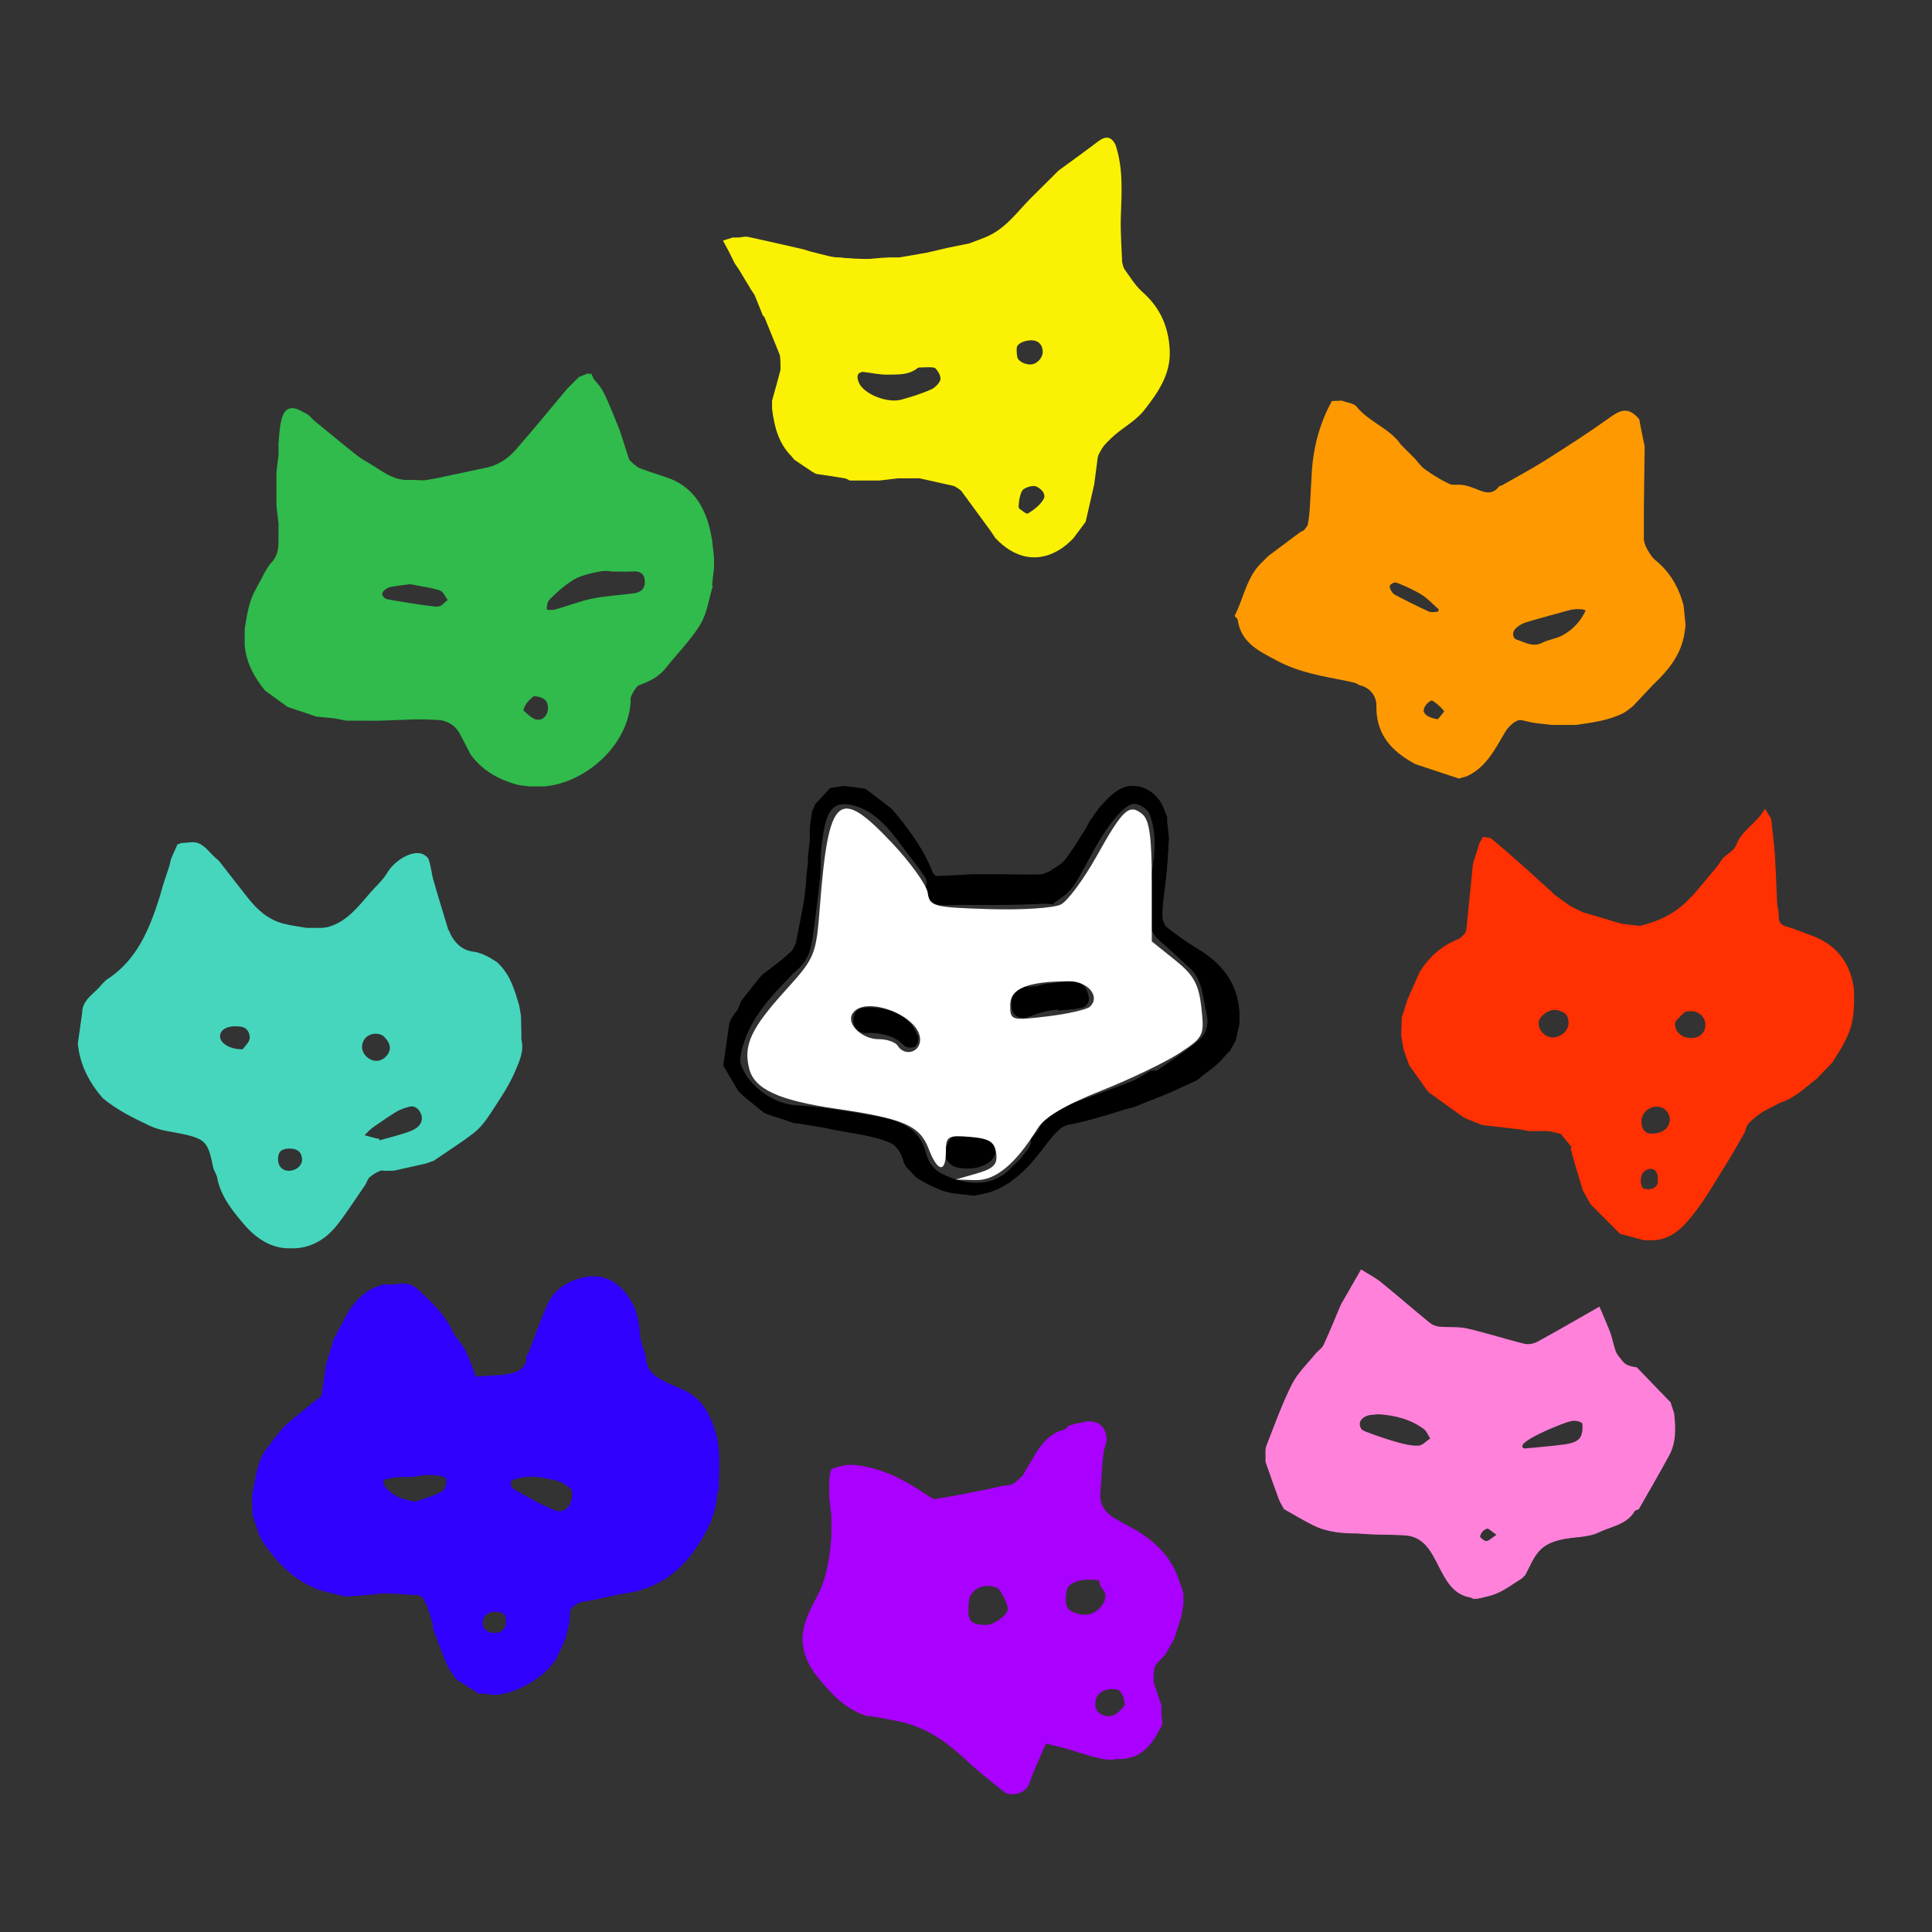
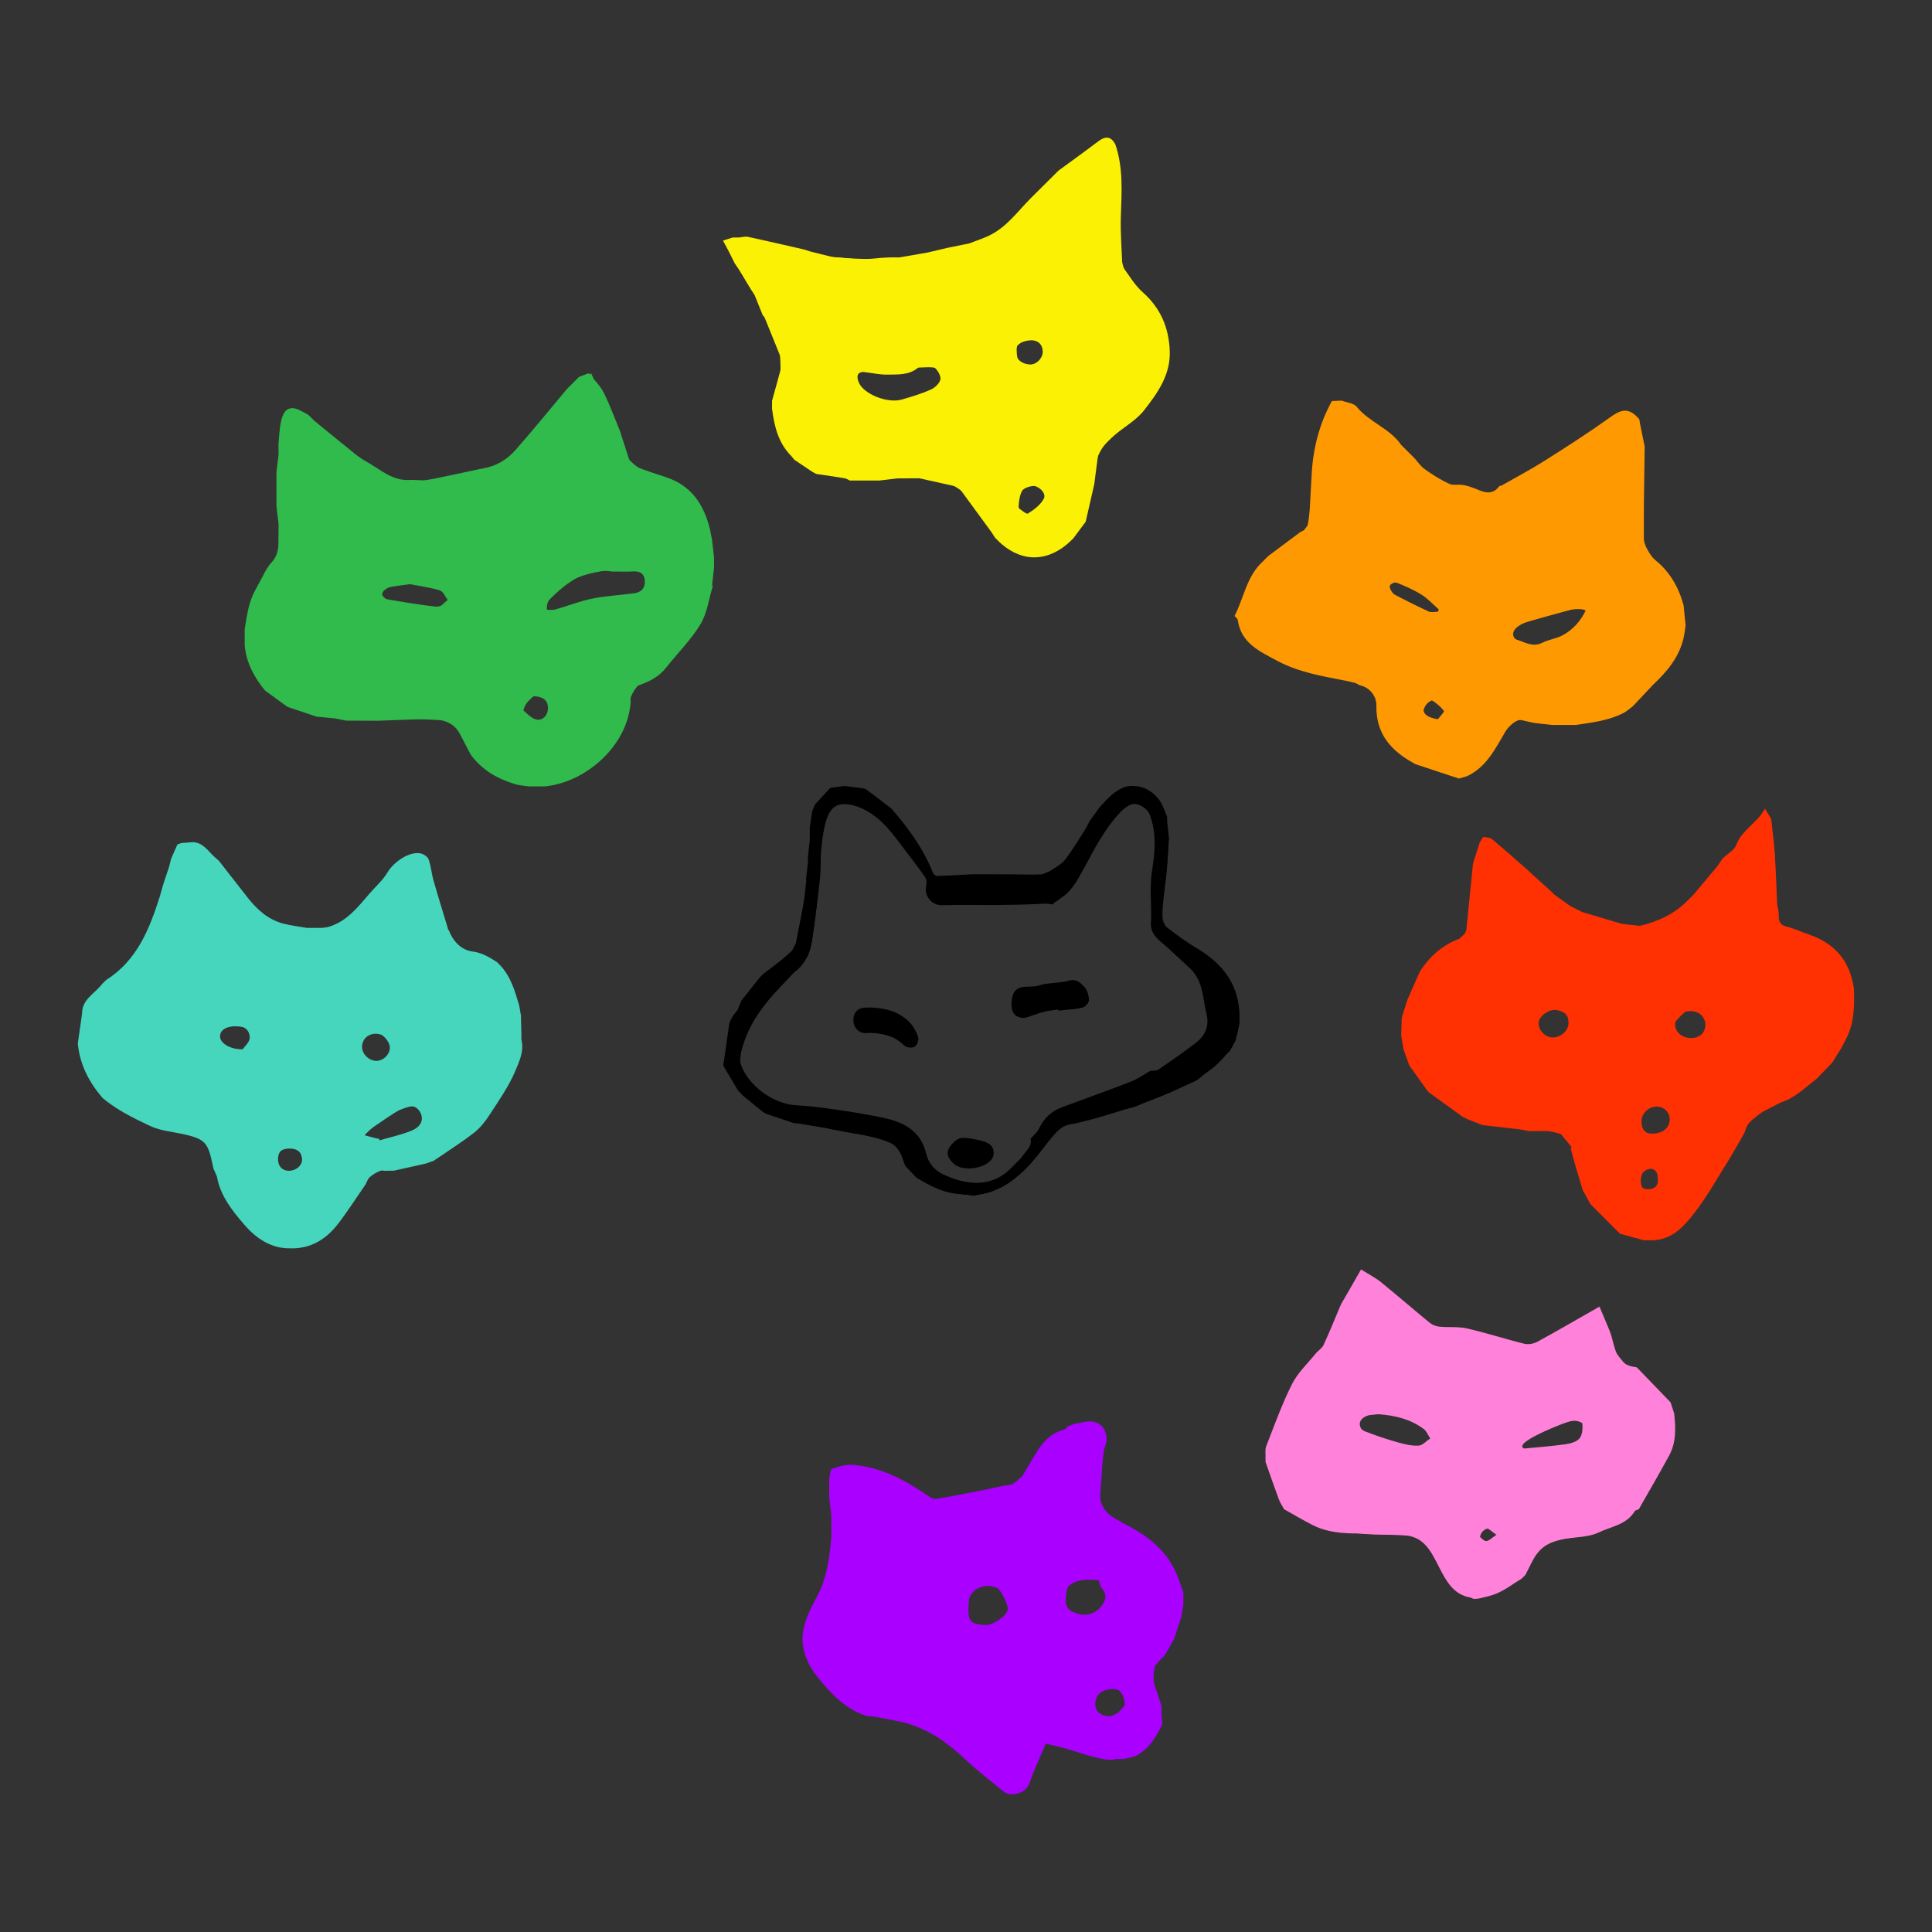
<svg xmlns="http://www.w3.org/2000/svg" xmlns:ns1="http://www.inkscape.org/namespaces/inkscape" xmlns:ns2="http://sodipodi.sourceforge.net/DTD/sodipodi-0.dtd" width="32mm" height="32mm" viewBox="0 0 32 32" version="1.1" id="svg9044" ns1:version="1.2.2 (b0a8486, 2022-12-01)" ns2:docname="teamKitsuneLogo.svg" ns1:export-filename="teamKitsuneLogo.webp" ns1:export-xdpi="235.12566" ns1:export-ydpi="235.12566">
  <rect x="0" y="0" width="32" height="32" fill="#333333" stroke="none" />
  <ns2:namedview id="namedview9046" pagecolor="#505050" bordercolor="#ffffff" borderopacity="1" ns1:showpageshadow="0" ns1:pageopacity="0" ns1:pagecheckerboard="1" ns1:deskcolor="#505050" ns1:document-units="mm" showgrid="false" ns1:zoom="5.5226832" ns1:cx="69.984098" ns1:cy="65.276241" ns1:window-width="1366" ns1:window-height="715" ns1:window-x="0" ns1:window-y="25" ns1:window-maximized="0" ns1:current-layer="layer1" />
  <defs id="defs9041">
    <clipPath clipPathUnits="userSpaceOnUse" id="clipPath36630">
      <g id="g36634" transform="matrix(2.835,0,0,-2.835,-240.691,307.04)">
-         <path d="M 47.248,74.046 H 175.264 V 256.08 H 47.248 Z" id="path36632" style="stroke-width:0.353" />
-       </g>
+         </g>
    </clipPath>
    <clipPath clipPathUnits="userSpaceOnUse" id="clipPath36636">
      <g id="g36640" transform="matrix(2.835,0,0,-2.835,-236.27,301.102)">
        <path d="M 47.248,74.046 H 175.264 V 256.08 H 47.248 Z" id="path36638" style="stroke-width:0.353" />
      </g>
    </clipPath>
    <clipPath clipPathUnits="userSpaceOnUse" id="clipPath36642">
      <g id="g36646" transform="matrix(2.835,0,0,-2.835,-244.997,302.593)">
        <path d="M 47.248,74.046 H 175.264 V 256.08 H 47.248 Z" id="path36644" style="stroke-width:0.353" />
      </g>
    </clipPath>
    <clipPath clipPathUnits="userSpaceOnUse" id="clipPath36648">
      <g id="g36652" transform="matrix(2.835,0,0,-2.835,-242.715,310.238)">
        <path d="M 47.248,74.046 H 175.264 V 256.08 H 47.248 Z" id="path36650" style="stroke-width:0.353" />
      </g>
    </clipPath>
    <clipPath clipPathUnits="userSpaceOnUse" id="clipPath36654">
      <g id="g36658" transform="matrix(2.835,0,0,-2.835,-243.143,309.815)">
        <path d="M 47.248,74.046 H 175.264 V 256.08 H 47.248 Z" id="path36656" style="stroke-width:0.353" />
      </g>
    </clipPath>
    <clipPath clipPathUnits="userSpaceOnUse" id="clipPath36660">
      <g id="g36664" transform="matrix(2.835,0,0,-2.835,-242.347,327.529)">
        <path d="M 47.248,74.046 H 175.264 V 256.08 H 47.248 Z" id="path36662" style="stroke-width:0.353" />
      </g>
    </clipPath>
    <clipPath clipPathUnits="userSpaceOnUse" id="clipPath36666">
      <g id="g36670" transform="matrix(2.835,0,0,-2.835,-246.604,326.816)">
-         <path d="M 47.248,74.046 H 175.264 V 256.08 H 47.248 Z" id="path36668" style="stroke-width:0.353" />
-       </g>
+         </g>
    </clipPath>
    <clipPath clipPathUnits="userSpaceOnUse" id="clipPath36672">
      <g id="g36676" transform="matrix(2.835,0,0,-2.835,-232.882,270.651)">
        <path d="M 47.248,74.046 H 175.264 V 256.08 H 47.248 Z" id="path36674" style="stroke-width:0.353" />
      </g>
    </clipPath>
    <clipPath clipPathUnits="userSpaceOnUse" id="clipPath36678">
      <g id="g36682" transform="matrix(2.835,0,0,-2.835,-234.156,276.724)">
        <path d="M 47.248,74.046 H 175.264 V 256.08 H 47.248 Z" id="path36680" style="stroke-width:0.353" />
      </g>
    </clipPath>
    <clipPath clipPathUnits="userSpaceOnUse" id="clipPath36684">
      <g id="g36688" transform="matrix(2.835,0,0,-2.835,-235.08,277.324)">
        <path d="M 47.248,74.046 H 175.264 V 256.08 H 47.248 Z" id="path36686" style="stroke-width:0.353" />
      </g>
    </clipPath>
    <clipPath clipPathUnits="userSpaceOnUse" id="clipPath36690">
      <g id="g36694" transform="matrix(2.835,0,0,-2.835,-232.463,269.711)">
        <path d="M 47.248,74.046 H 175.264 V 256.08 H 47.248 Z" id="path36692" style="stroke-width:0.353" />
      </g>
    </clipPath>
    <clipPath clipPathUnits="userSpaceOnUse" id="clipPath36696">
      <g id="g36700" transform="matrix(2.835,0,0,-2.835,-242.715,310.238)">
        <path d="M 47.248,74.046 H 175.264 V 256.08 H 47.248 Z" id="path36698" style="stroke-width:0.353" />
      </g>
    </clipPath>
    <clipPath clipPathUnits="userSpaceOnUse" id="clipPath36702">
      <g id="g36706" transform="matrix(2.835,0,0,-2.835,-269.505,327.974)">
        <path d="M 47.248,74.046 H 175.264 V 256.08 H 47.248 Z" id="path36704" style="stroke-width:0.353" />
      </g>
    </clipPath>
    <clipPath clipPathUnits="userSpaceOnUse" id="clipPath36708">
      <g id="g36712" transform="matrix(2.835,0,0,-2.835,-250.946,336.586)">
        <path d="M 47.248,74.046 H 175.264 V 256.08 H 47.248 Z" id="path36710" style="stroke-width:0.353" />
      </g>
    </clipPath>
    <clipPath clipPathUnits="userSpaceOnUse" id="clipPath36714">
      <g id="g36718" transform="matrix(2.835,0,0,-2.835,-244.268,271.634)">
        <path d="M 47.248,74.046 H 175.264 V 256.08 H 47.248 Z" id="path36716" style="stroke-width:0.353" />
      </g>
    </clipPath>
    <clipPath clipPathUnits="userSpaceOnUse" id="clipPath36720">
      <g id="g36724" transform="matrix(2.835,0,0,-2.835,-264.286,285.06)">
        <path d="M 47.248,74.046 H 175.264 V 256.08 H 47.248 Z" id="path36722" style="stroke-width:0.353" />
      </g>
    </clipPath>
    <clipPath clipPathUnits="userSpaceOnUse" id="clipPath36726">
      <g id="g36730" transform="matrix(2.835,0,0,-2.835,-270.932,310.087)">
        <path d="M 47.248,74.046 H 175.264 V 256.08 H 47.248 Z" id="path36728" style="stroke-width:0.353" />
      </g>
    </clipPath>
    <clipPath clipPathUnits="userSpaceOnUse" id="clipPath36732">
      <g id="g36736" transform="matrix(2.835,0,0,-2.835,-209.863,309.741)">
        <path d="M 47.248,74.046 H 175.264 V 256.08 H 47.248 Z" id="path36734" style="stroke-width:0.353" />
      </g>
    </clipPath>
    <clipPath clipPathUnits="userSpaceOnUse" id="clipPath36738">
      <g id="g36742" transform="matrix(2.835,0,0,-2.835,-221.349,333.917)">
        <path d="M 47.248,74.046 H 175.264 V 256.08 H 47.248 Z" id="path36740" style="stroke-width:0.353" />
      </g>
    </clipPath>
    <clipPath clipPathUnits="userSpaceOnUse" id="clipPath36744">
      <g id="g36748" transform="matrix(2.835,0,0,-2.835,-218.891,285.436)">
        <path d="M 47.248,74.046 H 175.264 V 256.08 H 47.248 Z" id="path36746" style="stroke-width:0.353" />
      </g>
    </clipPath>
  </defs>
  <g ns1:groupmode="layer" id="layer2" ns1:label="Layer 2" />
  <g ns1:label="Layer 1" ns1:groupmode="layer" id="layer1" transform="translate(-68.702,-90.432)">
    <g id="g5471" transform="matrix(0.353,0,0,-0.353,81.743,95.412)" clip-path="url(#clipPath36690)">
      <path d="M 0,0 C -0.052,0.08 -0.104,0.16 -0.156,0.24 -0.104,0.16 -0.052,0.08 0,0" style="fill:#fbf216;fill-opacity:1;fill-rule:nonzero;stroke:none" id="path5473" />
    </g>
    <g id="g5475" transform="matrix(0.353,0,0,-0.353,82.666,98.098)" clip-path="url(#clipPath36684)">
      <path d="M 0,0 C -0.054,0.03 -0.109,0.061 -0.163,0.091 -0.109,0.061 -0.054,0.03 0,0" style="fill:#fbf216;fill-opacity:1;fill-rule:nonzero;stroke:none" id="path5477" />
    </g>
    <g id="g5479" transform="matrix(0.353,0,0,-0.353,82.34,97.887)" clip-path="url(#clipPath36678)">
      <path d="M 0,0 C -0.043,0.053 -0.086,0.106 -0.129,0.158 -0.086,0.106 -0.043,0.053 0,0" style="fill:#fbf216;fill-opacity:1;fill-rule:nonzero;stroke:none" id="path5481" />
    </g>
    <g id="g5483" transform="matrix(0.353,0,0,-0.353,81.891,95.744)" clip-path="url(#clipPath36672)">
      <path d="M 0,0 C -0.024,0.026 -0.048,0.052 -0.072,0.079 -0.048,0.052 -0.024,0.026 0,0" style="fill:#fbf216;fill-opacity:1;fill-rule:nonzero;stroke:none" id="path5485" />
    </g>
    <g id="g5487" transform="matrix(0.389,0,0,-0.389,86.966,116.462)" clip-path="url(#clipPath36666)">
      <path d="M 0,0 C 0.048,0.085 0.096,0.171 0.144,0.256 0.096,0.171 0.048,0.085 0,0" style="fill:#b016ff;fill-opacity:1;fill-rule:nonzero;stroke:none" id="path5489" />
    </g>
    <g id="g5491" transform="matrix(0.353,0,0,-0.353,85.23,115.809)" clip-path="url(#clipPath36660)">
      <path d="M 0,0 0.064,-0.046 C 0.038,-0.037 0.016,-0.022 0,0" style="fill:#b016ff;fill-opacity:1;fill-rule:nonzero;stroke:none" id="path5493" />
    </g>
    <g id="g5495" transform="matrix(0.353,0,0,-0.353,85.511,109.56)" clip-path="url(#clipPath36654)">
      <path d="M 0,0 C 0.046,0.046 0.093,0.093 0.139,0.139 0.093,0.093 0.046,0.046 0,0" style="fill:#060606;fill-opacity:1;fill-rule:nonzero;stroke:none" id="path5497" />
    </g>
    <g id="g5499" transform="matrix(0.353,0,0,-0.353,85.36,109.71)" clip-path="url(#clipPath36648)">
      <path d="M 0,0 C 0.048,0.046 0.096,0.092 0.144,0.139 0.096,0.092 0.048,0.046 0,0" style="fill:#060606;fill-opacity:1;fill-rule:nonzero;stroke:none" id="path5501" />
    </g>
    <g id="g5435" transform="matrix(0.389,0,0,-0.389,77.515,101.963)" clip-path="url(#clipPath36744)">
      <path d="m 0,0 c -0.11,-0.12 -0.293,-0.319 -0.475,-0.518 0.219,-0.167 0.42,-0.428 0.663,-0.477 0.28,-0.056 0.495,0.2 0.488,0.507 C 0.67,-0.182 0.483,-0.003 0,0 M -5.199,4.769 C -5.591,4.713 -5.898,4.688 -6.194,4.615 -6.279,4.594 -6.373,4.439 -6.382,4.338 -6.387,4.271 -6.256,4.141 -6.171,4.127 -5.457,4.003 -4.741,3.88 -4.02,3.805 c 0.131,-0.014 0.284,0.189 0.428,0.292 -0.109,0.141 -0.193,0.366 -0.331,0.407 -0.438,0.13 -0.896,0.191 -1.276,0.265 M 3.405,5.308 C 2.336,5.491 1.485,4.867 0.713,4.083 0.628,3.998 0.64,3.817 0.608,3.68 0.736,3.683 0.871,3.659 0.991,3.693 1.517,3.841 2.031,4.047 2.564,4.155 3.152,4.274 3.757,4.301 4.352,4.383 4.663,4.426 4.83,4.624 4.798,4.941 4.768,5.234 4.576,5.332 4.291,5.312 4.039,5.294 3.785,5.308 3.405,5.308 m -1.917,7.776 c 0.169,0.169 0.338,0.338 0.506,0.507 0.124,0.049 0.249,0.098 0.414,0.163 0.21,-0.263 0.476,-0.506 0.63,-0.807 0.269,-0.529 0.47,-1.092 0.699,-1.641 0.135,-0.42 0.27,-0.841 0.406,-1.261 C 4.235,9.951 4.311,9.814 4.423,9.77 4.838,9.606 5.264,9.468 5.689,9.329 6.785,8.972 7.327,8.151 7.578,7.084 7.606,6.943 7.634,6.802 7.662,6.661 7.69,6.407 7.718,6.153 7.747,5.9 c 0,-0.141 0,-0.282 0,-0.423 C 7.72,5.234 7.694,4.991 7.667,4.748 7.675,4.724 7.683,4.7 7.691,4.676 7.524,4.133 7.453,3.531 7.167,3.059 6.763,2.394 6.194,1.831 5.707,1.215 5.317,0.722 4.768,0.525 4.195,0.352 V 0.064 -0.274 C 4.06,-2.115 2.294,-3.67 0.545,-3.841 h -0.676 c -0.191,0.029 -0.387,0.036 -0.57,0.09 -0.764,0.224 -1.432,0.603 -1.911,1.262 -0.152,0.29 -0.303,0.58 -0.455,0.87 -0.273,0.53 -0.764,0.629 -1.292,0.654 -0.733,-0.027 -1.466,-0.053 -2.199,-0.08 -0.451,10e-4 -0.902,0.003 -1.353,0.004 -0.169,0.033 -0.338,0.065 -0.507,0.098 -0.254,0.024 -0.507,0.048 -0.761,0.072 l -1.236,0.417 c -0.319,0.231 -0.638,0.463 -0.958,0.695 0,0 0.003,-0.003 0.003,-0.003 -0.464,0.569 -0.805,1.192 -0.867,1.94 v 0.677 c 0.096,0.577 0.165,1.161 0.464,1.682 0.046,0.088 0.092,0.175 0.139,0.263 0.174,0.3 0.306,0.64 0.536,0.888 0.25,0.27 0.301,0.558 0.298,0.888 0.002,0.254 0.003,0.508 0.005,0.761 -0.03,0.254 -0.06,0.508 -0.09,0.762 v 1.437 c 0.031,0.254 0.061,0.508 0.092,0.762 -0.003,0.141 -0.005,0.281 -0.007,0.422 0.034,0.325 0.04,0.657 0.111,0.973 0.058,0.257 0.154,0.572 0.485,0.57 0.202,-0.002 0.409,-0.141 0.603,-0.24 0.095,-0.047 0.166,-0.142 0.248,-0.215 0.028,-0.028 0.056,-0.056 0.085,-0.084 0.565,-0.462 1.129,-0.927 1.699,-1.384 0.166,-0.133 0.343,-0.257 0.529,-0.361 0.583,-0.323 1.094,-0.824 1.835,-0.771 0.056,0 0.113,0 0.169,0 0.181,-0.003 0.366,-0.031 0.542,-0.004 0.389,0.062 0.774,0.15 1.16,0.231 0.401,0.084 0.801,0.171 1.201,0.257 0.021,-0.011 0.04,-0.008 0.057,0.01 0.55,0.091 1.01,0.372 1.366,0.776 0.752,0.852 1.468,1.735 2.198,2.606" style="fill:#30bb4c;fill-opacity:1;fill-rule:nonzero;stroke:none" id="path5437" />
    </g>
    <g id="g5439" transform="matrix(0.389,0,0,-0.389,76.883,117.106)" clip-path="url(#clipPath36738)">
-       <path d="m 0,0 c -0.325,0.039 -0.486,-0.136 -0.49,-0.454 -0.004,-0.32 0.188,-0.495 0.494,-0.506 0.315,-0.011 0.512,0.178 0.514,0.484 C 0.521,-0.175 0.35,0.017 0,0 m -3.336,4.633 c 0.332,0.121 0.756,0.232 1.128,0.436 0.129,0.071 0.228,0.421 0.163,0.56 C -2.111,5.77 -2.429,5.916 -2.581,5.872 -3.174,5.697 -3.755,5.604 -4.367,5.746 -4.466,5.769 -4.66,5.707 -4.685,5.639 -4.725,5.531 -4.699,5.351 -4.627,5.261 -4.322,4.885 -3.899,4.713 -3.336,4.633 M 3.33,4.886 C 3.362,5.234 3.222,5.44 2.862,5.501 2.304,5.596 1.751,5.726 1.191,5.804 1.026,5.826 0.844,5.721 0.67,5.674 0.718,5.505 0.713,5.246 0.822,5.182 1.397,4.844 1.985,4.513 2.602,4.264 2.978,4.111 3.33,4.46 3.33,4.886 M 0.285,-3.568 c -0.309,0.008 -0.618,0.016 -0.927,0.024 -0.31,0.197 -0.62,0.395 -0.93,0.592 -0.026,0.026 -0.051,0.053 -0.077,0.079 -0.122,0.196 -0.272,0.381 -0.361,0.591 -0.212,0.5 -0.394,1.012 -0.588,1.519 10e-4,0.057 0.002,0.113 0.003,0.17 C -2.713,-0.252 -2.784,0.116 -2.964,0.42 -3.08,0.616 -3.353,0.835 -3.559,0.838 -4.08,0.847 -4.604,0.74 -5.127,0.68 -5.504,0.65 -5.881,0.612 -6.259,0.595 -6.387,0.59 -6.519,0.64 -6.649,0.665 -6.928,0.737 -7.207,0.808 -7.485,0.88 -7.629,0.949 -7.773,1.019 -7.917,1.088 -8.756,1.515 -9.345,2.202 -9.869,2.959 -9.91,3.045 -9.952,3.132 -9.994,3.219 -10.087,3.5 -10.181,3.781 -10.275,4.061 l -0.024,0.843 c 0.171,0.766 0.202,1.584 0.793,2.199 0.017,0.032 0.034,0.063 0.051,0.095 0.188,0.226 0.377,0.451 0.566,0.677 0.013,0.007 0.024,0.018 0.031,0.031 0.336,0.276 0.671,0.551 1.007,0.827 0.17,0.133 0.341,0.266 0.511,0.4 l 0.193,1.349 c 0.113,0.367 0.226,0.734 0.339,1.1 0.167,0.311 0.334,0.622 0.5,0.934 0.051,0.088 0.102,0.176 0.152,0.264 0.354,0.538 0.81,0.941 1.452,1.099 0.169,0.002 0.338,0.003 0.507,0.004 0.353,0.094 0.694,0.032 0.952,-0.205 0.566,-0.52 1.129,-1.045 1.47,-1.762 0.132,-0.278 0.37,-0.503 0.522,-0.772 0.139,-0.246 0.228,-0.52 0.339,-0.782 0.04,-0.117 0.08,-0.233 0.141,-0.407 0.402,0.028 0.819,0.057 1.235,0.085 0.392,0.076 0.803,0.125 0.918,0.615 l -0.003,0.169 c 0.036,0.058 0.084,0.112 0.108,0.174 0.256,0.659 0.487,1.327 0.766,1.976 0.327,0.759 0.974,1.106 1.754,1.246 0.17,10e-4 0.339,10e-4 0.508,10e-4 C 4.717,14.14 4.947,14.095 5.12,13.971 5.907,13.412 6.194,12.6 6.218,11.67 6.246,11.557 6.275,11.444 6.303,11.332 6.365,11.127 6.468,10.925 6.48,10.717 6.512,10.17 6.889,9.937 7.305,9.732 7.553,9.609 7.811,9.506 8.064,9.394 8.121,9.366 8.177,9.337 8.233,9.308 8.815,8.99 9.136,8.47 9.346,7.866 9.699,6.959 9.579,6.015 9.567,5.079 9.548,5.06 9.514,5.041 9.513,5.021 9.459,4.02 8.995,3.158 8.424,2.403 7.814,1.596 6.975,1.009 5.941,0.788 5.86,0.774 5.778,0.76 5.697,0.747 5.434,0.696 5.17,0.648 4.908,0.593 4.662,0.543 4.417,0.486 4.171,0.431 3.975,0.4 3.779,0.369 3.583,0.338 3.357,0.371 3.24,0.287 3.242,0.045 3.244,-0.136 3.225,-0.317 3.215,-0.498 3.162,-0.726 3.109,-0.953 3.056,-1.18 2.922,-1.475 2.802,-1.778 2.646,-2.061 2.552,-2.232 2.4,-2.372 2.274,-2.526 2.227,-2.573 2.18,-2.621 2.132,-2.668 1.586,-3.112 0.989,-3.449 0.285,-3.568" style="fill:#3001ff;fill-opacity:1;fill-rule:nonzero;stroke:none" id="path5441" />
-     </g>
+       </g>
    <g id="g5443" transform="matrix(0.389,0,0,-0.389,73.476,109.824)" clip-path="url(#clipPath36732)">
      <path d="M 0,0 C 0.352,-0.005 0.616,0.239 0.589,0.528 0.56,0.827 0.396,1.029 0.071,1.023 -0.251,1.017 -0.428,0.815 -0.435,0.515 -0.442,0.211 -0.272,0.016 0,0 m -1.938,5.175 c 0.075,0.113 0.296,0.3 0.299,0.49 C -1.634,5.958 -1.851,6.18 -2.19,6.178 -2.644,6.176 -2.921,5.983 -2.902,5.699 -2.884,5.429 -2.469,5.159 -1.938,5.175 M 4.327,5.247 C 4.326,5.558 3.878,5.993 3.546,5.907 3.375,5.862 3.189,5.58 3.151,5.378 3.082,5.014 3.419,4.678 3.761,4.681 4.054,4.684 4.328,4.957 4.327,5.247 M 3.86,1.376 C 3.867,1.349 3.875,1.322 3.883,1.296 4.335,1.428 4.799,1.527 5.234,1.702 5.664,1.874 5.783,2.183 5.621,2.488 5.461,2.79 5.141,2.844 4.752,2.607 4.37,2.374 3.999,2.122 3.631,1.865 3.489,1.766 3.372,1.633 3.243,1.515 3.421,1.467 3.598,1.419 3.776,1.373 3.802,1.367 3.831,1.375 3.86,1.376 M 0.272,-3.301 H 0.103 c -0.835,-0.023 -1.489,0.444 -1.966,0.998 -0.506,0.587 -1.032,1.233 -1.172,2.06 -0.05,0.114 -0.1,0.228 -0.151,0.342 -0.227,1.103 -0.296,1.251 -1.346,1.475 -0.449,0.096 -0.913,0.129 -1.373,0.346 -0.705,0.333 -1.384,0.669 -1.983,1.165 0,0 -0.014,0.013 -0.014,0.012 -0.579,0.673 -0.976,1.428 -1.057,2.327 0.06,0.423 0.121,0.846 0.181,1.269 -0.006,0.619 0.553,0.855 0.857,1.265 0.055,0.054 0.109,0.108 0.164,0.162 1.317,0.831 1.848,2.168 2.29,3.563 0.048,0.169 0.096,0.338 0.144,0.507 0.084,0.254 0.169,0.508 0.253,0.761 0.029,0.113 0.057,0.226 0.085,0.338 0.089,0.203 0.178,0.405 0.267,0.607 0.058,0.02 0.116,0.04 0.173,0.06 0.112,0.008 0.223,0.016 0.335,0.024 0.431,0.074 0.678,-0.206 0.932,-0.479 0.103,-0.11 0.22,-0.205 0.331,-0.308 0.395,-0.506 0.792,-1.012 1.186,-1.519 0.409,-0.528 0.883,-0.973 1.548,-1.148 0.324,-0.085 0.661,-0.123 0.992,-0.182 h 0.676 c 0.094,0.015 0.19,0.019 0.28,0.047 0.775,0.235 1.24,0.85 1.738,1.425 0.255,0.295 0.559,0.561 0.755,0.89 0.268,0.449 0.919,0.895 1.393,0.812 C 5.755,13.494 5.934,13.377 5.977,13.26 6.08,12.979 6.099,12.668 6.182,12.377 6.379,11.685 6.593,10.998 6.801,10.308 6.797,10.277 6.809,10.255 6.839,10.243 7.014,9.768 7.376,9.399 7.832,9.34 8.26,9.284 8.565,9.092 8.893,8.882 L 8.977,8.798 C 9.468,8.309 9.649,7.669 9.836,7.031 9.86,6.89 9.884,6.749 9.909,6.608 9.914,6.354 9.92,6.101 9.926,5.847 9.926,5.762 9.926,5.678 9.925,5.593 10.056,5.113 9.841,4.662 9.675,4.266 9.401,3.611 8.982,3.012 8.592,2.411 8.403,2.119 8.178,1.827 7.907,1.617 7.357,1.19 6.765,0.819 6.191,0.425 6.074,0.384 5.957,0.344 5.84,0.303 5.393,0.203 4.947,0.104 4.5,0.005 4.359,0.004 4.218,0.002 4.077,0 3.598,0.112 3.453,-0.235 3.299,-0.568 c 0,0 0,-0.002 0,-0.002 C 2.906,-1.137 2.536,-1.721 2.115,-2.266 1.654,-2.862 1.059,-3.265 0.272,-3.301" style="fill:#46d6bd;fill-opacity:1;fill-rule:nonzero;stroke:none" id="path5445" />
    </g>
    <g id="g5447" transform="matrix(0.389,0,0,-0.389,96.159,109.958)" clip-path="url(#clipPath36726)">
      <path d="M 0,0 C 0.022,0.291 -0.151,0.476 -0.387,0.417 -0.564,0.372 -0.787,0.15 -0.821,-0.026 -0.872,-0.29 -0.639,-0.458 -0.369,-0.44 -0.119,-0.424 0.042,-0.277 0,0 M -0.054,3.076 C -0.406,3.07 -0.702,2.772 -0.691,2.432 c 0.009,-0.284 0.105,-0.499 0.433,-0.505 0.453,-0.009 0.769,0.24 0.768,0.6 0,0.315 -0.246,0.555 -0.564,0.549 M -5.07,6.648 c -0.019,-0.3 0.257,-0.605 0.567,-0.625 0.343,-0.022 0.687,0.26 0.704,0.588 0.017,0.336 -0.157,0.538 -0.48,0.585 C -4.624,7.245 -5.052,6.935 -5.07,6.648 M 1.392,7.143 C 0.977,7.137 0.748,6.941 0.741,6.587 0.735,6.238 1.049,5.983 1.467,5.998 1.798,6.009 2.034,6.245 2.031,6.558 2.027,6.899 1.755,7.148 1.392,7.143 M 3.706,1.99 3.606,1.806 C 3.38,1.419 3.165,1.026 2.927,0.647 2.479,-0.066 2.066,-0.808 1.549,-1.468 1.1,-2.042 0.584,-2.61 -0.255,-2.615 c -0.112,0.001 -0.225,0.002 -0.338,0.003 -0.336,0.091 -0.673,0.183 -1.01,0.275 -0.028,0.027 -0.057,0.054 -0.085,0.082 -0.392,0.393 -0.784,0.786 -1.176,1.179 -0.11,0.198 -0.219,0.397 -0.328,0.595 -0.112,0.373 -0.226,0.744 -0.335,1.117 -0.063,0.214 -0.117,0.43 -0.175,0.645 0.01,0.025 0.021,0.051 0.032,0.076 -0.187,0.228 -0.373,0.455 -0.559,0.683 -0.423,-0.002 -0.845,-0.004 -1.268,-0.006 -0.12,0.025 -0.238,0.057 -0.359,0.072 -0.528,0.063 -1.057,0.122 -1.586,0.182 -0.026,0.01 -0.053,0.018 -0.081,0.024 -0.199,0.079 -0.397,0.158 -0.595,0.237 -0.057,0.028 -0.113,0.056 -0.17,0.084 -0.478,0.344 -0.955,0.688 -1.433,1.032 -0.029,0.028 -0.057,0.056 -0.085,0.084 -0.259,0.364 -0.518,0.727 -0.777,1.09 -0.08,0.226 -0.161,0.451 -0.241,0.677 -0.033,0.197 -0.066,0.395 -0.099,0.592 0.008,0.253 0.016,0.506 0.024,0.758 0.081,0.255 0.162,0.51 0.242,0.764 0.174,0.393 0.348,0.787 0.521,1.18 0.411,0.653 0.959,1.141 1.688,1.414 0.09,0.09 0.205,0.166 0.262,0.273 0.053,0.099 0.044,0.23 0.062,0.347 0.082,0.818 0.164,1.635 0.245,2.453 0.008,0.055 0.016,0.111 0.024,0.166 0.092,0.286 0.183,0.572 0.275,0.859 0.049,0.08 0.098,0.16 0.147,0.239 0.125,-0.027 0.283,-0.016 0.371,-0.089 0.529,-0.44 1.043,-0.9 1.561,-1.354 0.028,-0.028 0.057,-0.056 0.085,-0.084 0.282,-0.254 0.563,-0.507 0.845,-0.761 0.057,-0.057 0.113,-0.113 0.17,-0.17 l 0.68,-0.487 c 0.169,-0.084 0.338,-0.169 0.507,-0.254 0.564,-0.168 1.127,-0.336 1.691,-0.504 0.254,-0.028 0.507,-0.056 0.761,-0.084 0.773,0.184 1.475,0.503 2.039,1.082 0.083,0.082 0.165,0.165 0.248,0.247 0.333,0.398 0.667,0.796 1.001,1.194 0.081,0.117 0.162,0.235 0.243,0.352 0.197,0.187 0.486,0.339 0.573,0.568 0.244,0.645 0.886,0.923 1.223,1.548 C 4.682,15.574 4.758,15.45 4.833,15.327 4.885,14.823 4.951,14.32 4.985,13.815 5.032,13.107 5.054,12.398 5.087,11.69 5.111,11.538 5.158,11.385 5.153,11.233 5.145,10.978 5.201,10.815 5.486,10.742 5.82,10.657 6.138,10.508 6.465,10.395 7.438,10.056 8.075,9.414 8.3,8.392 8.317,8.305 8.335,8.218 8.352,8.131 8.381,7.386 8.377,6.647 8.021,5.961 7.961,5.843 7.901,5.725 7.841,5.608 7.704,5.387 7.566,5.167 7.429,4.947 7.206,4.717 6.983,4.487 6.76,4.256 6.274,3.887 5.839,3.441 5.236,3.251 5.011,3.136 4.786,3.021 4.561,2.906 4.095,2.77 3.834,2.442 3.706,1.99" style="fill:#ff3001;fill-opacity:1;fill-rule:nonzero;stroke:none" id="path5449" />
    </g>
    <g id="g5451" transform="matrix(0.389,0,0,-0.389,92.517,102.345)" clip-path="url(#clipPath36720)">
      <path d="M 0,0 C 0.075,0.098 0.289,0.322 0.263,0.353 0.111,0.544 -0.085,0.713 -0.298,0.833 -0.338,0.855 -0.61,0.633 -0.619,0.512 -0.646,0.188 -0.393,0.067 0,0 M 0.007,4.578 C 0.018,4.61 0.029,4.643 0.04,4.676 -0.201,4.887 -0.421,5.133 -0.689,5.301 -1.029,5.513 -1.403,5.677 -1.777,5.824 -1.857,5.855 -2.019,5.74 -2.106,5.654 -2.134,5.627 -2.066,5.427 -1.998,5.39 -1.467,5.108 -0.93,4.837 -0.384,4.585 -0.276,4.535 -0.125,4.578 0.007,4.578 m 6.34,0.164 C 6.208,4.766 6.149,4.794 6.1,4.781 5.184,4.532 4.268,4.285 3.358,4.012 3.264,3.984 3.17,3.8 3.162,3.683 3.157,3.586 3.261,3.419 3.349,3.392 3.704,3.284 4.042,3.05 4.452,3.259 c 0.273,0.138 0.6,0.172 0.867,0.319 0.455,0.25 0.794,0.625 1.028,1.164 M 8.58,12.768 C 8.589,12.711 8.598,12.654 8.607,12.597 8.674,12.268 8.74,11.94 8.807,11.612 8.796,10.794 8.785,9.977 8.774,9.16 8.773,8.963 8.773,8.765 8.772,8.568 c 0,-0.366 0,-0.733 10e-4,-1.099 C 8.933,7.234 9.05,6.945 9.262,6.774 9.892,6.264 10.259,5.611 10.465,4.847 10.493,4.565 10.521,4.283 10.549,4.001 10.522,3.824 10.506,3.645 10.466,3.471 10.28,2.65 9.769,2.037 9.175,1.479 8.885,1.17 8.594,0.861 8.303,0.553 8.165,0.453 8.038,0.331 7.888,0.256 7.259,-0.06 6.568,-0.14 5.884,-0.242 H 4.87 C 4.542,-0.201 4.207,-0.188 3.887,-0.112 3.219,0.048 3.225,0.06 2.878,-0.525 2.443,-1.256 2.07,-2.043 1.234,-2.428 1.121,-2.461 1.008,-2.493 0.896,-2.525 c -0.619,0.205 -1.238,0.41 -1.857,0.615 -0.086,0.05 -0.172,0.1 -0.258,0.15 -0.881,0.534 -1.42,1.24 -1.397,2.346 0.008,0.362 -0.248,0.765 -0.716,0.864 -0.057,0.03 -0.113,0.06 -0.17,0.091 -0.136,0.032 -0.271,0.069 -0.409,0.096 -1,0.194 -2.01,0.362 -2.921,0.848 -0.741,0.396 -1.545,0.748 -1.687,1.738 -0.009,0.069 -0.098,0.127 -0.136,0.174 0.402,0.788 0.518,1.692 1.189,2.307 0.082,0.082 0.165,0.165 0.248,0.248 0.451,0.337 0.903,0.675 1.354,1.012 0.056,0.029 0.112,0.059 0.168,0.088 0.055,0.081 0.14,0.156 0.16,0.245 0.044,0.199 0.055,0.406 0.08,0.609 0.027,0.48 0.054,0.959 0.08,1.438 0.049,1.133 0.315,2.207 0.865,3.204 0.139,0.006 0.279,0.012 0.418,0.019 0.217,-0.084 0.512,-0.105 0.638,-0.262 0.535,-0.661 1.409,-0.915 1.893,-1.623 0.197,-0.197 0.394,-0.394 0.591,-0.591 C -0.492,10.51 -0.026,9.938 0.856,9.985 1.161,10.001 1.487,9.862 1.782,9.743 2.123,9.604 2.396,9.618 2.619,9.93 2.65,9.936 2.681,9.942 2.71,9.949 c 0.617,0.353 1.247,0.684 1.847,1.064 0.938,0.593 1.873,1.194 2.775,1.84 0.435,0.312 0.783,0.475 1.248,-0.085" style="fill:#ff9901;fill-opacity:1;fill-rule:nonzero;stroke:none" id="path5453" />
    </g>
    <g id="g5455" transform="matrix(0.389,0,0,-0.389,85.793,96.068)" clip-path="url(#clipPath36714)">
      <path d="m 0,0 c -0.466,-0.012 -0.734,-0.226 -0.692,-0.53 0.046,-0.327 0.293,-0.475 0.593,-0.5 0.292,-0.024 0.578,0.281 0.561,0.563 C 0.442,-0.134 0.231,-0.012 0,0 m -0.569,-7.145 c 0.104,-0.063 0.332,-0.275 0.402,-0.231 0.26,0.162 0.539,0.37 0.675,0.632 0.124,0.237 -0.22,0.557 -0.525,0.562 -0.344,0.005 -0.521,-0.266 -0.552,-0.963 m -6.532,5.786 c -0.298,0.066 -0.404,-0.145 -0.256,-0.464 0.221,-0.475 1.21,-0.872 1.809,-0.703 0.433,0.123 0.868,0.255 1.275,0.441 0.173,0.079 0.393,0.314 0.383,0.464 -0.012,0.198 -0.192,0.448 -0.372,0.551 -0.135,0.078 -0.44,0.025 -0.569,-0.086 -0.393,-0.337 -0.854,-0.297 -1.302,-0.307 -0.322,-0.008 -0.645,0.066 -0.968,0.104 m 1.463,4.888 c 0.283,0.049 0.566,0.097 0.849,0.146 0.117,0.02 0.233,0.041 0.349,0.061 0.281,0.066 0.561,0.132 0.841,0.198 0.225,0.046 0.451,0.092 0.676,0.138 0.082,0.016 0.163,0.031 0.245,0.047 0.31,0.123 0.633,0.221 0.928,0.374 0.702,0.362 1.156,1.006 1.697,1.55 L 1.132,7.222 C 1.696,7.636 2.264,8.044 2.821,8.467 3.131,8.702 3.373,8.696 3.559,8.329 3.895,7.333 3.824,6.309 3.789,5.282 3.765,4.572 3.828,3.86 3.852,3.148 4.134,2.781 4.367,2.358 4.708,2.057 5.476,1.379 5.833,0.545 5.871,-0.456 5.909,-1.474 5.351,-2.25 4.777,-2.983 4.449,-3.402 3.945,-3.679 3.53,-4.032 3.327,-4.205 3.147,-4.405 2.957,-4.594 2.916,-4.653 2.874,-4.713 2.832,-4.773 2.774,-5.224 2.716,-5.675 2.657,-6.126 2.535,-6.66 2.413,-7.194 2.291,-7.727 2.116,-7.962 1.942,-8.198 1.767,-8.433 c 0,0 -0.025,-0.025 -0.025,-0.025 C 1.65,-8.543 1.562,-8.633 1.465,-8.712 1.03,-9.066 0.52,-9.277 -0.03,-9.238 c -0.523,0.038 -0.988,0.3 -1.376,0.668 -0.055,0.055 -0.109,0.109 -0.163,0.164 -0.06,0.092 -0.116,0.188 -0.181,0.277 -0.45,0.616 -0.901,1.231 -1.351,1.846 -0.045,0.021 -0.09,0.041 -0.135,0.061 -0.518,0.116 -1.037,0.231 -1.556,0.346 -0.31,-0.002 -0.62,-0.003 -0.93,-0.005 -0.254,-0.03 -0.508,-0.06 -0.761,-0.09 h -1.269 c -0.074,0.033 -0.146,0.083 -0.224,0.096 -0.403,0.067 -0.808,0.124 -1.212,0.185 -0.054,0.03 -0.109,0.061 -0.163,0.091 -0.254,0.17 -0.508,0.339 -0.761,0.509 -0.043,0.053 -0.086,0.106 -0.129,0.158 -0.557,0.559 -0.728,1.273 -0.822,2.019 v 0.339 c 0.145,0.525 0.296,1.049 0.432,1.576 0.019,0.071 -0.018,0.164 -0.048,0.239 -0.233,0.582 -0.471,1.162 -0.707,1.742 -0.024,0.026 -0.048,0.053 -0.072,0.079 -0.116,0.287 -0.231,0.574 -0.347,0.862 -0.052,0.079 -0.104,0.159 -0.156,0.239 -0.171,0.284 -0.342,0.567 -0.513,0.851 -0.057,0.084 -0.115,0.167 -0.172,0.251 -0.095,0.188 -0.188,0.378 -0.284,0.565 -0.072,0.14 -0.148,0.276 -0.222,0.414 0.137,0.044 0.275,0.087 0.412,0.131 h 0.253 c 0.134,0.011 0.275,0.055 0.4,0.028 0.799,-0.17 1.594,-0.357 2.391,-0.538 0.084,-0.027 0.169,-0.055 0.253,-0.082 0.339,-0.085 0.677,-0.169 1.015,-0.254 0.085,-0.003 0.169,-0.005 0.254,-0.008 0.253,-0.027 0.507,-0.054 0.761,-0.08 0.084,0.001 0.169,0.002 0.253,0.003 0.254,0.022 0.508,0.044 0.761,0.066 0.113,0.006 0.226,0.012 0.339,0.018 0.141,0 0.281,10e-4 0.422,10e-4" style="fill:#fbf104;fill-opacity:1;fill-rule:nonzero;stroke:none" id="path5457" />
    </g>
    <g id="g5459" transform="matrix(0.389,0,0,-0.389,87.331,118.672)" clip-path="url(#clipPath36708)">
      <path d="M 0,0 C -0.011,0.499 -0.292,0.786 -0.75,0.779 -0.908,0.777 -1.121,0.503 -1.201,0.309 -1.311,0.041 -1.263,-0.288 -0.961,-0.415 -0.517,-0.602 -0.225,-0.317 0,0 M -1.107,5.324 C -1.183,5.329 -1.259,5.332 -1.335,5.34 -1.602,5.368 -1.939,5.514 -2.12,5.403 -2.44,5.206 -2.516,4.816 -2.505,4.413 c 0.009,-0.311 0.18,-0.41 0.407,-0.496 0.382,-0.144 0.764,-0.077 1.023,0.2 0.202,0.216 0.411,0.531 0.092,0.864 -0.077,0.08 -0.084,0.226 -0.124,0.343 M -5.943,3.405 C -5.595,3.38 -4.916,3.858 -4.979,4.14 -5.048,4.448 -5.224,4.747 -5.412,5.008 -5.482,5.105 -5.716,5.094 -5.877,5.112 -6.221,5.151 -6.606,4.806 -6.634,4.448 -6.702,3.563 -6.63,3.454 -5.943,3.405 m 4.888,5.944 V 9.095 C -1.089,8.471 -0.764,8.084 -0.223,7.841 -0.168,7.805 -0.113,7.768 -0.057,7.732 1.013,7.204 1.911,6.508 2.308,5.319 2.368,5.139 2.434,4.961 2.497,4.782 V 4.275 C 2.468,4.106 2.44,3.936 2.412,3.767 2.312,3.453 2.211,3.14 2.111,2.826 1.986,2.604 1.861,2.382 1.736,2.16 1.703,2.123 1.671,2.085 1.638,2.048 1.591,2.001 1.543,1.953 1.495,1.905 1.332,1.718 1.169,1.531 1.08,1.428 1.253,0.907 1.41,0.434 1.566,-0.039 V -0.461 C 1.572,-0.604 1.632,-0.775 1.574,-0.883 1.311,-1.373 1.076,-1.841 0.509,-2.145 0.19,-2.316 -0.076,-2.198 -0.356,-2.296 c -0.25,-0.088 -0.579,-0.006 -0.86,0.059 -0.438,0.103 -0.863,0.262 -1.298,0.384 -0.32,0.089 -0.646,0.158 -0.847,0.206 -0.262,-0.625 -0.517,-1.142 -0.694,-1.685 -0.143,-0.439 -0.803,-0.601 -1.099,-0.356 -0.502,0.415 -1.023,0.808 -1.498,1.251 -0.844,0.786 -1.728,1.489 -2.894,1.727 -0.414,0.085 -0.831,0.157 -1.247,0.234 h -0.169 c -0.927,0.281 -1.544,0.957 -2.125,1.675 -0.411,0.509 -0.669,1.13 -0.628,1.744 0.037,0.552 0.308,1.117 0.583,1.617 0.449,0.817 0.56,1.694 0.642,2.59 -10e-4,0.31 -0.002,0.62 -0.003,0.931 -0.03,0.253 -0.06,0.507 -0.09,0.761 v 0.761 c 0.038,0.156 0.037,0.419 0.121,0.45 0.286,0.105 0.608,0.195 0.906,0.17 1.097,-0.09 2.054,-0.567 2.958,-1.166 0.016,-0.022 0.037,-0.037 0.063,-0.045 0.16,-0.085 0.334,-0.261 0.479,-0.239 0.754,0.113 1.502,0.276 2.252,0.421 0.207,0.046 0.414,0.092 0.621,0.138 0.14,0.024 0.299,0.015 0.416,0.08 0.159,0.089 0.285,0.236 0.426,0.358 0.048,0.085 0.095,0.171 0.143,0.256 0.433,0.677 0.733,1.481 1.64,1.707 0.055,0.013 0.093,0.094 0.139,0.143 0.112,0.037 0.224,0.073 0.335,0.109 0.093,0.015 0.188,0.02 0.278,0.045 0.569,0.154 0.988,-0.1 1.036,-0.671 0.016,-0.188 -0.101,-0.384 -0.126,-0.581 -0.063,-0.475 -0.107,-0.952 -0.159,-1.429" style="fill:#a900ff;fill-opacity:1;fill-rule:nonzero;stroke:none" id="path5461" />
    </g>
    <g id="g5463" transform="matrix(0.389,0,0,-0.389,93.488,115.853)" clip-path="url(#clipPath36702)">
      <path d="M 0,0 C -0.213,0.14 -0.35,0.3 -0.463,0.284 -0.576,0.268 -0.665,0.077 -0.764,-0.037 -0.655,-0.119 -0.548,-0.264 -0.438,-0.266 -0.323,-0.268 -0.205,-0.133 0,0 M 0.995,3.806 C 1.011,3.758 1.028,3.709 1.045,3.66 1.66,3.72 2.278,3.765 2.89,3.848 3.115,3.878 3.391,3.942 3.528,4.094 3.658,4.238 3.678,4.523 3.657,4.737 3.652,4.797 3.304,4.908 3.163,4.857 2.535,4.632 1.922,4.364 1.312,4.094 1.188,4.039 1.099,3.904 0.995,3.806 M -5.029,5.134 C -5.254,5.107 -5.525,5.1 -5.777,5.029 -5.86,5.006 -5.973,4.776 -5.939,4.712 -5.868,4.579 -5.723,4.453 -5.581,4.398 -5.137,4.226 -4.684,4.073 -4.225,3.943 -3.932,3.86 -3.621,3.783 -3.321,3.795 -3.15,3.802 -2.987,3.993 -2.82,4.101 -2.911,4.238 -2.974,4.414 -3.098,4.506 -3.656,4.921 -4.304,5.084 -5.029,5.134 M -9.833,3.105 c 0,0.056 0,0.113 0,0.169 0.008,0.168 -0.027,0.353 0.031,0.501 0.347,0.886 0.668,1.787 1.093,2.634 0.242,0.483 0.663,0.877 1.01,1.306 0.104,0.128 0.269,0.221 0.335,0.363 0.247,0.531 0.465,1.076 0.693,1.616 0.025,0.053 0.049,0.107 0.074,0.16 0.077,0.132 0.155,0.264 0.231,0.396 0.194,0.338 0.387,0.677 0.6,1.049 0.338,-0.213 0.614,-0.352 0.848,-0.542 0.699,-0.567 1.379,-1.159 2.076,-1.729 0.109,-0.089 0.265,-0.151 0.405,-0.165 0.393,-0.039 0.803,0.009 1.183,-0.077 C -0.435,8.599 0.367,8.336 1.183,8.135 1.353,8.093 1.581,8.132 1.737,8.217 2.595,8.683 3.438,9.175 4.386,9.716 4.556,9.311 4.695,8.995 4.823,8.674 5.066,8.067 5,7.236 5.942,7.138 5.967,7.136 5.992,7.112 6.011,7.093 6.48,6.608 6.947,6.123 7.415,5.638 7.465,5.483 7.515,5.329 7.565,5.174 7.636,4.556 7.659,3.937 7.351,3.37 6.934,2.604 6.493,1.85 6.063,1.092 6.063,1.092 6.06,1.089 6.06,1.089 6,1.06 5.911,1.047 5.882,0.998 5.541,0.428 4.884,0.354 4.367,0.105 3.892,-0.124 3.293,-0.092 2.751,-0.189 2.476,-0.239 2.098,-0.233 1.958,-0.407 1.652,-0.788 1.468,-1.267 1.233,-1.707 1.182,-1.758 1.131,-1.81 1.079,-1.862 0.71,-2.085 0.361,-2.361 -0.034,-2.516 c -0.331,-0.129 -0.731,-0.205 -1.077,-0.152 -0.73,0.112 -1.048,0.735 -1.347,1.32 -0.335,0.655 -0.646,1.312 -1.528,1.327 -0.479,0.019 -0.958,0.039 -1.437,0.058 -0.139,0.008 -0.278,0.023 -0.417,0.021 -0.683,-0.008 -1.359,0.039 -1.981,0.354 -0.415,0.209 -0.815,0.45 -1.221,0.677 0,0 -0.003,0.003 -0.003,0.003 -0.077,0.144 -0.171,0.282 -0.227,0.434 -0.194,0.523 -0.375,1.052 -0.561,1.579" style="fill:#ff81da;fill-opacity:1;fill-rule:nonzero;stroke:none" id="path5465" />
    </g>
    <g id="g36934" transform="translate(0.052,0.104)" style="fill:#000000">
      <g id="g5467" transform="matrix(0.353,0,0,-0.353,85.36,109.71)" clip-path="url(#clipPath36696)" style="fill:#000000">
        <path d="m 0,0 c 0.048,0.046 0.096,0.092 0.144,0.139 0.095,0.094 0.189,0.189 0.284,0.284 0.046,0.046 0.092,0.093 0.139,0.139 0.206,0.314 0.548,0.567 0.45,0.91 0.167,0.195 0.315,0.311 0.387,0.462 0.23,0.489 0.583,0.833 1.087,1.02 C 3.572,3.356 4.66,3.742 5.735,4.159 6.049,4.281 6.33,4.487 6.642,4.663 6.742,4.677 6.91,4.651 7.013,4.721 7.605,5.122 8.192,5.531 8.76,5.964 9.201,6.301 9.415,6.75 9.276,7.323 9.095,8.068 9.12,8.889 8.498,9.473 8.17,9.781 7.834,10.081 7.506,10.389 c -0.37,0.347 -0.881,0.627 -0.843,1.224 0.052,0.805 -0.077,1.602 0.053,2.419 0.139,0.878 0.23,1.795 -0.117,2.679 C 6.465,17.053 5.754,17.392 5.482,17.146 5.134,16.831 4.808,16.472 4.547,16.083 4.244,15.629 4.037,15.113 3.762,14.64 3.336,13.907 3.078,13.039 2.199,12.658 2.14,12.632 2.117,12.524 2.087,12.472 c -0.184,0.015 -0.345,0.043 -0.506,0.04 -1.575,-0.023 -3.149,-0.053 -4.724,-0.078 -0.498,-0.008 -0.853,0.464 -0.732,0.936 0.029,0.114 0.012,0.279 -0.053,0.373 -0.274,0.4 -0.571,0.783 -0.864,1.169 -0.573,0.755 -1.113,1.566 -1.981,2.004 -0.957,0.482 -1.609,0.436 -1.909,-0.67 -0.075,-0.275 -0.118,-0.565 -0.133,-0.85 -0.028,-0.559 0.01,-1.122 -0.045,-1.677 -0.098,-0.982 -0.24,-1.96 -0.373,-2.938 -0.075,-0.552 -0.308,-1.061 -0.729,-1.407 -1.216,-0.997 -2.192,-2.149 -2.604,-3.701 -0.055,-0.208 -0.092,-0.457 -0.03,-0.653 0.321,-1.025 1.52,-1.907 2.594,-1.972 C -9.454,3.014 -8.907,2.96 -8.364,2.879 -7.516,2.753 -6.665,2.63 -5.828,2.444 -4.913,2.242 -4.137,1.829 -3.889,0.807 -3.779,0.355 -3.522,0.015 -3.091,-0.192 -2.094,-0.67 -0.906,-0.848 0,0 m -7.721,18.029 0.677,-0.084 c 0.118,-0.026 0.261,-0.018 0.352,-0.082 0.402,-0.288 0.789,-0.597 1.181,-0.898 0.005,-0.02 0.018,-0.032 0.038,-0.038 0.768,-0.899 1.463,-1.844 1.902,-2.956 0.029,-0.072 0.128,-0.168 0.192,-0.166 0.555,0.015 1.108,0.051 1.662,0.08 h 1.099 c 0.254,-10e-4 0.508,-0.003 0.761,-0.004 0.448,-0.003 0.897,-0.02 1.344,-0.003 0.147,0.006 0.29,0.099 0.435,0.152 0.24,0.175 0.534,0.307 0.709,0.531 0.357,0.459 0.651,0.968 0.97,1.456 0.064,0.121 0.127,0.243 0.191,0.364 0.145,0.203 0.29,0.406 0.436,0.609 0.021,0.027 0.043,0.053 0.065,0.079 0.343,0.374 0.68,0.757 1.186,0.922 0.054,0.011 0.107,0.021 0.16,0.031 0.602,0.055 1.077,-0.2 1.424,-0.661 0.169,-0.225 0.246,-0.52 0.364,-0.784 C 7.428,16.493 7.429,16.408 7.429,16.324 7.458,16.07 7.486,15.816 7.514,15.562 7.467,14.974 7.421,14.386 7.374,13.798 7.308,13.315 7.242,12.832 7.176,12.348 V 11.841 C 7.253,11.689 7.291,11.488 7.413,11.394 7.866,11.046 8.329,10.705 8.82,10.413 9.96,9.734 10.728,8.823 10.812,7.443 V 6.851 C 10.755,6.597 10.699,6.344 10.643,6.09 10.552,5.924 10.462,5.758 10.371,5.592 10.041,5.3 9.713,5.006 9.38,4.716 9.164,4.526 8.969,4.283 8.717,4.168 7.783,3.743 6.83,3.362 5.884,2.964 5.633,2.902 5.383,2.84 5.132,2.777 4.75,2.663 4.368,2.543 3.984,2.435 3.691,2.352 3.394,2.284 3.099,2.209 3.044,2.201 2.989,2.193 2.934,2.185 2.764,2.151 2.594,2.116 2.424,2.081 2.395,2.065 2.366,2.048 2.337,2.032 1.887,1.443 1.436,0.853 0.985,0.264 0.929,0.207 0.872,0.151 0.816,0.094 0.759,0.038 0.703,-0.018 0.647,-0.074 0.427,-0.252 0.208,-0.429 -0.012,-0.606 c -0.286,-0.141 -0.573,-0.282 -0.859,-0.423 -0.254,-0.056 -0.508,-0.112 -0.762,-0.169 -0.225,0.029 -0.45,0.057 -0.676,0.085 -0.761,0.027 -1.398,0.386 -2.029,0.761 -0.168,0.177 -0.336,0.354 -0.504,0.531 -0.038,0.088 -0.085,0.172 -0.11,0.263 -0.167,0.586 -0.544,0.954 -1.14,1.075 -0.491,0.1 -0.987,0.173 -1.48,0.26 -0.276,0.049 -0.55,0.103 -0.825,0.155 -0.085,0.028 -0.169,0.056 -0.254,0.084 -0.394,0.057 -0.789,0.113 -1.184,0.169 -0.083,0.008 -0.167,0.016 -0.25,0.025 -0.423,0.14 -0.845,0.281 -1.268,0.422 -0.057,0.028 -0.113,0.056 -0.169,0.085 -0.31,0.253 -0.62,0.507 -0.93,0.761 -0.085,0.084 -0.17,0.169 -0.254,0.253 L -13.4,4.906 c 0.084,0.592 0.169,1.184 0.253,1.776 0.016,0.344 0.222,0.594 0.423,0.846 0.057,0.141 0.113,0.282 0.169,0.423 0.29,0.365 0.58,0.73 0.87,1.096 0.056,0.056 0.112,0.112 0.169,0.169 0.28,0.213 0.565,0.422 0.839,0.643 0.179,0.143 0.343,0.303 0.514,0.456 0.056,0.113 0.113,0.226 0.169,0.339 0.105,0.536 0.21,1.073 0.314,1.61 0.028,0.169 0.057,0.338 0.085,0.507 0.028,0.254 0.056,0.508 0.084,0.762 v 0.169 c 0.029,0.253 0.057,0.507 0.085,0.761 v 0.254 c 0.028,0.253 0.056,0.507 0.085,0.761 v 0.592 c 0.036,0.252 0.072,0.505 0.108,0.757 0.048,0.114 0.097,0.228 0.145,0.342 0.232,0.251 0.463,0.501 0.694,0.752 0.028,0.005 0.055,0.013 0.081,0.024 0.198,0.028 0.395,0.056 0.592,0.084" style="fill:#000000;fill-opacity:1;fill-rule:nonzero;stroke:none" id="path5469" />
      </g>
      <g id="g5503" transform="matrix(0.353,0,0,-0.353,86.165,107.013)" clip-path="url(#clipPath36642)" style="fill:#000000">
        <path d="m 0,0 c -0.454,-0.137 -0.915,-0.254 -1.358,-0.419 -0.295,-0.11 -0.566,-0.071 -0.71,0.161 -0.107,0.171 -0.098,0.448 -0.066,0.666 0.115,0.778 0.818,0.47 1.255,0.616 0.448,0.15 0.959,0.098 1.416,0.229 C 0.901,1.356 1.085,1.139 1.263,0.962 1.399,0.826 1.466,0.57 1.468,0.367 1.47,0.24 1.314,0.025 1.194,-0.003 0.818,-0.091 0.426,-0.11 0.041,-0.155 0.027,-0.103 0.014,-0.052 0,0" style="fill:#000000;fill-opacity:1;fill-rule:nonzero;stroke:none" id="path5505" />
      </g>
      <g id="g5507" transform="matrix(0.353,0,0,-0.353,83.086,107.016)" clip-path="url(#clipPath36636)" style="fill:#000000">
        <path d="M 0,0 C 0.651,-0.026 1.263,-0.19 1.741,-0.648 1.94,-0.839 2.089,-1.111 2.183,-1.374 2.228,-1.5 2.138,-1.758 2.026,-1.834 1.919,-1.907 1.641,-1.887 1.547,-1.795 1.046,-1.307 0.466,-1.135 -0.22,-1.198 -0.59,-1.233 -0.857,-0.943 -0.854,-0.584 -0.85,-0.212 -0.639,-0.006 -0.253,0 -0.169,0.001 -0.084,0 0,0" style="fill:#000000;fill-opacity:1;fill-rule:nonzero;stroke:none" id="path5509" />
      </g>
      <g id="g5511" transform="matrix(0.353,0,0,-0.353,84.646,109.111)" clip-path="url(#clipPath36630)" style="fill:#000000">
        <path d="M 0,0 C 0.332,-0.08 0.675,-0.129 0.993,-0.246 1.461,-0.419 1.539,-0.901 1.185,-1.252 0.852,-1.58 -0.152,-1.725 -0.576,-1.506 -0.934,-1.321 -1.077,-0.92 -0.908,-0.574 -0.662,-0.071 -0.662,-0.071 0,0" style="fill:#000000;fill-opacity:1;fill-rule:nonzero;stroke:none" id="path5513" />
      </g>
    </g>
-     <path style="fill:#ffffff;stroke-width:0.402" d="m 61.055,73.342 c 1.057,-0.305 1.307,-0.567 1.207,-1.271 -0.1,-0.706 -0.433,-0.912 -1.634,-1.012 -1.383,-0.114 -1.508,-0.039 -1.508,0.905 0,1.385 -0.525,1.301 -1.082,-0.173 -0.54,-1.432 -1.57,-1.879 -5.708,-2.481 -3.671,-0.534 -5.18,-1.227 -5.507,-2.528 -0.366,-1.458 0.116,-2.5 2.244,-4.85 1.883,-2.08 1.94,-2.216 2.179,-5.289 0.541,-6.951 1.157,-7.5 4.477,-3.989 1.175,1.242 2.194,2.663 2.264,3.156 0.12,0.844 0.347,0.904 3.846,1.012 2.045,0.064 4.064,-0.069 4.486,-0.295 0.422,-0.226 1.423,-1.582 2.223,-3.014 1.652,-2.955 2.037,-3.307 2.861,-2.623 0.436,0.362 0.586,1.441 0.586,4.218 V 58.84 l 1.447,1.161 c 1.178,0.945 1.486,1.499 1.652,2.973 0.196,1.743 0.145,1.851 -1.347,2.835 -0.853,0.563 -3.059,1.624 -4.902,2.358 -2.293,0.913 -3.554,1.663 -3.994,2.376 -1.37,2.217 -2.625,3.255 -3.891,3.218 l -1.232,-0.036 z m -3.545,-8.368 c 0,-1.492 -3.487,-2.821 -4.234,-1.614 -0.393,0.637 0.593,1.591 1.645,1.591 0.513,0 1.044,0.181 1.181,0.402 0.432,0.698 1.408,0.435 1.408,-0.379 z m 10.61,-2.052 c 0.676,-0.627 -0.11,-1.59 -1.298,-1.59 -2.576,0 -3.682,0.447 -3.682,1.487 0,0.962 0.052,0.978 2.312,0.708 1.272,-0.152 2.472,-0.424 2.668,-0.605 z" id="path37950" transform="matrix(0.265,0,0,0.265,68.702,90.432)" />
    <path style="fill:#30bb4c;fill-opacity:1;stroke-width:0.402" d="M 31.095,48.347 C 30.612,48.078 29.792,47.225 29.271,46.451 l -0.946,-1.408 -4.611,-0.207 c -2.536,-0.114 -5.004,-0.429 -5.484,-0.701 -2.682,-1.518 -3.362,-4.998 -1.55,-7.94 0.889,-1.443 0.992,-2.053 1.003,-5.932 0.015,-5.061 0.197,-5.22 3.158,-2.76 3.274,2.72 4.127,2.997 7.449,2.419 2.856,-0.497 2.9,-0.523 5.767,-3.549 l 2.889,-3.048 0.982,2.212 c 0.54,1.217 1.092,2.533 1.225,2.926 0.133,0.393 1.049,1.06 2.035,1.483 2.796,1.199 3.822,3.61 3.034,7.129 -0.434,1.936 -2.753,5.157 -3.998,5.552 -0.429,0.136 -0.831,0.786 -0.981,1.584 -0.669,3.564 -5.118,5.822 -8.148,4.135 z m 3.301,-3.522 c 0.143,-0.231 0.033,-0.692 -0.243,-1.026 -0.44,-0.53 -0.576,-0.533 -1.088,-0.021 -0.322,0.322 -0.462,0.783 -0.312,1.026 0.345,0.559 1.304,0.571 1.643,0.021 z m 3.595,-7.237 c 2.17,-0.433 2.869,-0.878 2.449,-1.558 -0.448,-0.725 -3.535,-0.499 -4.948,0.363 -1.541,0.939 -1.827,2.257 -0.402,1.852 0.498,-0.142 1.803,-0.437 2.902,-0.656 z m -9.839,0.029 c 0,-0.654 -1.577,-1.276 -2.903,-1.144 -1.407,0.139 -1.958,0.961 -0.839,1.251 1.355,0.351 3.742,0.283 3.742,-0.107 z" id="path38986" transform="matrix(0.265,0,0,0.265,68.702,90.432)" />
    <path style="fill:#46d6bd;fill-opacity:1;stroke-width:0.402" d="M 15.522,76.481 C 14.828,75.745 13.987,74.262 13.652,73.186 13.085,71.36 12.926,71.2 11.248,70.769 7.165,69.723 5.233,67.783 5.23,64.73 c -0.001,-1.378 0.251,-1.872 1.641,-3.217 1.81,-1.751 2.721,-3.329 3.764,-6.516 0.38,-1.161 0.902,-2.114 1.161,-2.116 0.259,-0.003 1.569,1.174 2.913,2.614 2.411,2.586 2.469,2.619 4.569,2.619 2.065,0 2.187,-0.065 4.153,-2.212 1.114,-1.217 2.265,-2.212 2.558,-2.212 0.303,0 0.817,0.996 1.193,2.312 0.755,2.641 1.41,3.542 2.835,3.899 1.13,0.284 2.535,2.907 2.55,4.761 0.026,3.257 -4.136,7.861 -7.443,8.234 -1.467,0.165 -1.985,0.448 -2.677,1.459 -2.685,3.921 -4.659,4.528 -6.924,2.127 z m 3.379,-3.89 c 0,-0.536 -0.268,-0.804 -0.804,-0.804 -0.536,0 -0.804,0.268 -0.804,0.804 0,0.536 0.268,0.804 0.804,0.804 0.536,0 0.804,-0.268 0.804,-0.804 z m 6.863,-1.623 c 0.829,-0.443 1.033,-1.389 0.388,-1.788 -0.469,-0.29 -2.478,0.696 -3.207,1.575 -0.456,0.549 -0.359,0.63 0.76,0.63 0.705,0 1.632,-0.187 2.06,-0.416 z M 24.457,65.648 c 0.16,-0.831 -1.001,-1.391 -1.614,-0.778 -0.613,0.613 -0.053,1.774 0.778,1.614 0.385,-0.074 0.761,-0.45 0.835,-0.835 z m -8.772,-0.698 c 0,-0.59 -0.268,-0.804 -1.005,-0.804 -0.946,0 -1.348,0.73 -0.737,1.341 0.6,0.6 1.743,0.248 1.743,-0.536 z" id="path39333" transform="matrix(0.265,0,0,0.265,68.702,90.432)" />
-     <path style="fill:#3001ff;fill-opacity:1;stroke-width:0.402" d="m 29.179,105.067 c -0.566,-0.498 -1.362,-1.9 -1.768,-3.117 l -0.739,-2.212 -3.403,-0.201 c -3.788,-0.224 -5.111,-0.831 -6.395,-2.938 -1.541,-2.527 -0.697,-5.763 2.076,-7.959 1.051,-0.833 1.561,-1.558 1.561,-2.221 0,-1.322 1.048,-3.755 2.1,-4.874 1.835,-1.954 4.513,-0.606 6.219,3.131 0.688,1.507 0.821,1.593 2.316,1.494 1.504,-0.1 1.629,-0.212 2.418,-2.18 1.062,-2.648 2.076,-3.757 3.436,-3.757 1.472,0 2.397,1.148 2.957,3.668 0.418,1.881 0.665,2.23 2.236,3.148 2.087,1.22 2.385,1.844 2.413,5.048 0.016,1.789 -0.211,2.819 -0.877,3.984 -1.239,2.166 -2.482,2.976 -5.514,3.595 -2.566,0.523 -2.605,0.551 -2.924,2.086 -0.362,1.741 -1.185,2.815 -2.795,3.648 -1.496,0.773 -2.122,0.709 -3.318,-0.343 z m 2.593,-3.519 c 0,-0.536 -0.268,-0.804 -0.804,-0.804 -0.536,0 -0.804,0.268 -0.804,0.804 0,0.536 0.268,0.804 0.804,0.804 0.536,0 0.804,-0.268 0.804,-0.804 z m 4.163,-7.428 c 0.365,-0.951 -0.869,-1.821 -2.583,-1.821 -1.969,0 -2.097,0.803 -0.273,1.711 1.659,0.826 2.568,0.861 2.856,0.11 z m -8.791,-0.284 c 0.603,-0.275 0.986,-0.74 0.913,-1.106 -0.1,-0.497 -0.556,-0.602 -2.127,-0.492 -2.472,0.174 -2.648,0.332 -1.452,1.302 1.113,0.902 1.292,0.922 2.667,0.296 z" id="path39473" transform="matrix(0.265,0,0,0.265,68.702,90.432)" />
    <path style="fill:#a900ff;fill-opacity:1;stroke-width:0.402" d="m 60.547,109.994 c -1.769,-1.471 -2.964,-2.118 -4.586,-2.481 -2.451,-0.549 -4.342,-1.918 -5.084,-3.682 -0.424,-1.009 -0.361,-1.551 0.447,-3.841 0.624,-1.767 0.944,-3.58 0.949,-5.38 0.008,-2.497 0.077,-2.715 0.863,-2.715 0.47,0 1.911,0.474 3.203,1.054 2.242,1.006 2.466,1.032 4.962,0.56 2.306,-0.435 2.707,-0.651 3.405,-1.833 0.435,-0.737 1.359,-1.634 2.054,-1.993 1.826,-0.944 2.304,-0.366 2.094,2.533 l -0.17,2.355 2.017,1.294 c 2.588,1.661 3.502,3.43 2.91,5.631 -0.232,0.861 -0.701,1.798 -1.043,2.082 -0.484,0.402 -0.563,0.979 -0.358,2.62 0.226,1.81 0.145,2.223 -0.583,2.95 -0.99,0.99 -1.54,1.026 -4.322,0.285 l -2.069,-0.551 -0.613,1.561 c -0.337,0.859 -0.854,1.557 -1.148,1.551 -0.294,-0.006 -1.612,-0.906 -2.928,-2 z m 9.721,-2.865 c 0.618,-0.618 0.188,-1.56 -0.712,-1.56 -0.887,0 -1.341,0.627 -1.034,1.427 0.267,0.696 1.118,0.761 1.746,0.133 z m -7.595,-5.532 c 0.296,-0.188 0.477,-0.773 0.402,-1.301 -0.204,-1.44 -2.222,-1.599 -2.573,-0.204 -0.139,0.554 -0.135,1.199 0.01,1.433 0.314,0.509 1.414,0.545 2.161,0.072 z m 6.426,-1.758 c 0.113,-0.986 -0.002,-1.106 -1.063,-1.106 -1.25,0 -1.828,0.75 -1.413,1.832 0.152,0.396 0.626,0.58 1.294,0.503 0.814,-0.094 1.084,-0.375 1.182,-1.228 z" id="path39613" transform="matrix(0.265,0,0,0.265,68.702,90.432)" />
    <path style="fill:#ff81da;fill-opacity:1;stroke-width:0.402" d="m 91.01,98.919 c -2.204,-3.112 -2.037,-3.002 -4.564,-3.002 -3.448,0 -5.535,-0.952 -6.42,-2.929 -0.652,-1.457 -0.662,-1.75 -0.117,-3.351 0.329,-0.965 1.396,-2.97 2.371,-4.455 0.975,-1.485 1.777,-2.89 1.782,-3.121 0.005,-0.232 0.332,-0.841 0.727,-1.354 l 0.718,-0.933 1.988,1.65 c 1.093,0.907 2.35,1.721 2.792,1.808 6.102,1.203 5.636,1.2 7.685,0.055 2.012,-1.125 2.31,-1.039 2.803,0.805 0.124,0.464 1.027,1.513 2.007,2.332 2.136,1.786 2.281,2.904 0.762,5.901 -1.164,2.297 -2.699,3.395 -5.292,3.783 -1.428,0.214 -1.943,0.515 -2.472,1.445 -0.612,1.076 -2.601,2.385 -3.626,2.385 -0.233,0 -0.748,-0.459 -1.146,-1.02 z m 2.604,-2.926 c 0.088,-0.263 -0.127,-0.478 -0.478,-0.478 -0.35,0 -0.637,0.287 -0.637,0.637 0,0.71 0.866,0.587 1.114,-0.159 z M 89.588,89.98 c 0.201,-0.613 -2.452,-1.8 -3.634,-1.626 -1.357,0.201 -1.266,1.094 0.176,1.73 1.549,0.683 3.216,0.633 3.458,-0.104 z m 9.36,0.089 c 0.381,-0.459 0.397,-0.738 0.063,-1.073 -0.335,-0.335 -0.878,-0.26 -2.094,0.288 -2.278,1.027 -2.35,1.405 -0.268,1.405 1.117,0 1.977,-0.232 2.299,-0.62 z" id="path39753" transform="matrix(0.265,0,0,0.265,68.702,90.432)" />
    <path style="fill:#ff3001;fill-opacity:1;stroke-width:0.402" d="m 100.811,76.217 c -0.863,-0.758 -1.554,-1.867 -1.874,-3.009 -0.278,-0.994 -0.71,-1.967 -0.959,-2.162 -0.249,-0.195 -1.59,-0.468 -2.981,-0.606 -2.785,-0.277 -4.902,-1.427 -6.171,-3.352 -1.468,-2.226 -0.66,-5.669 1.763,-7.518 1.23,-0.939 1.422,-1.337 1.638,-3.404 0.416,-3.978 0.438,-3.988 3.303,-1.472 2.504,2.198 4.972,3.42 6.91,3.42 1.566,0 3.114,-1.142 5.607,-4.135 2.641,-3.171 2.874,-3.072 2.922,1.242 l 0.028,2.536 1.814,0.802 c 2.4,1.062 3.172,2.278 2.912,4.587 -0.264,2.346 -1.819,4.356 -4.368,5.647 -1.103,0.559 -2.116,1.325 -2.252,1.703 -0.136,0.378 -1.021,1.896 -1.966,3.374 -2.498,3.906 -3.942,4.441 -6.328,2.346 z m 3.055,-1.855 c 0.391,-0.391 -0.146,-1.368 -0.753,-1.368 -0.308,0 -0.56,0.362 -0.56,0.804 0,0.757 0.783,1.094 1.313,0.564 z m 0.698,-4.16 c 0,-0.948 -0.513,-1.317 -1.371,-0.987 -1.074,0.412 -0.793,1.768 0.366,1.768 0.727,0 1.005,-0.216 1.005,-0.781 z m 2.413,-5.849 c 0,-0.281 -0.281,-0.744 -0.623,-1.028 -0.516,-0.428 -0.741,-0.398 -1.307,0.176 -0.644,0.653 -0.64,0.726 0.059,1.245 0.827,0.613 1.871,0.394 1.871,-0.393 z m -8.623,0.156 c 0.397,-0.642 -0.77,-1.644 -1.561,-1.341 -0.687,0.263 -0.892,1.028 -0.407,1.513 0.422,0.422 1.668,0.313 1.968,-0.173 z" id="path39962" transform="matrix(0.265,0,0,0.265,68.702,90.432)" />
    <path style="fill:#ff9901;fill-opacity:1;stroke-width:0.402" d="m 89.012,47.682 c -1.722,-0.782 -2.546,-1.803 -2.546,-3.154 0,-1.131 -1.132,-1.901 -3.585,-2.441 -2.54,-0.559 -4.718,-1.793 -5.058,-2.866 -0.382,-1.204 0.781,-3.413 2.541,-4.828 1.522,-1.223 1.642,-1.473 1.9,-3.975 0.152,-1.468 0.521,-3.267 0.82,-3.997 0.66,-1.612 1.019,-1.481 4.409,1.618 1.596,1.458 2.885,2.261 4.149,2.581 l 1.833,0.466 4.137,-2.597 c 2.276,-1.428 4.318,-2.485 4.539,-2.349 0.222,0.137 0.402,1.959 0.402,4.069 0,3.637 0.058,3.892 1.198,5.311 2.284,2.842 1.973,5.001 -1.125,7.8 -1.748,1.579 -3.902,2.162 -6.416,1.738 -1.449,-0.245 -1.575,-0.175 -2.807,1.573 -1.433,2.034 -1.952,2.158 -4.391,1.051 z m 1.476,-3.018 c 0,-0.319 -0.197,-0.701 -0.437,-0.85 -0.568,-0.351 -1.343,0.424 -0.992,0.992 0.394,0.638 1.429,0.535 1.429,-0.142 z m 7.92,-5.218 c 1.493,-1.285 0.94,-1.719 -1.398,-1.096 -2.122,0.566 -2.72,0.985 -2.321,1.63 0.476,0.77 2.55,0.472 3.719,-0.534 z m -8.323,-1.431 c 0,-0.415 -2.08,-1.619 -2.795,-1.619 -0.805,0 -0.417,0.781 0.684,1.379 1.291,0.7 2.111,0.794 2.111,0.24 z" id="path40102" transform="matrix(0.265,0,0,0.265,68.702,90.432)" />
    <path style="fill:#fbf104;fill-opacity:1;stroke-width:0.402" d="m 63.451,34.368 c -0.382,-0.228 -1.247,-1.217 -1.921,-2.197 -1.349,-1.96 -3.5,-2.878 -5.643,-2.408 -2.046,0.449 -4.892,-0.222 -6.112,-1.442 -1.046,-1.046 -1.113,-1.313 -1.016,-4.063 0.096,-2.715 -0.014,-3.174 -1.416,-5.914 -0.836,-1.634 -1.428,-3.062 -1.317,-3.174 0.112,-0.112 1.248,0.034 2.525,0.325 3.742,0.851 7.519,0.926 10.721,0.214 2.596,-0.578 3.13,-0.868 4.897,-2.662 1.091,-1.108 2.677,-2.494 3.523,-3.081 1.996,-1.383 2.269,-0.97 2.277,3.441 0.006,3.198 0.068,3.427 1.357,5.027 2.45,3.04 2.175,5.062 -1.102,8.111 -1.475,1.372 -1.77,1.919 -2.007,3.713 -0.423,3.199 -2.826,5.271 -4.768,4.112 z m 1.62,-2.476 c 0.733,-0.733 0.577,-1.528 -0.298,-1.528 -0.925,0 -1.389,0.614 -1.077,1.427 0.273,0.71 0.733,0.744 1.375,0.101 z m -6.961,-7.23 c 1.256,-0.572 1.185,-1.75 -0.103,-1.709 -4.13,0.132 -4.519,0.197 -4.519,0.756 0,1.296 2.664,1.846 4.622,0.954 z m 7.027,-2.123 c 0.608,-0.733 0.213,-1.425 -0.813,-1.425 -0.489,0 -0.781,0.276 -0.781,0.737 0,1.317 0.789,1.658 1.594,0.688 z" id="path40242" transform="matrix(0.265,0,0,0.265,68.702,90.432)" />
    <path style="fill:#000000;fill-opacity:1;stroke-width:0.181" d="" id="path40704" transform="matrix(0.265,0,0,0.265,68.702,90.432)" />
    <path style="fill:#000000;fill-opacity:1;stroke-width:0.181" d="m 56.254,65.064 c -0.309,-0.23 -0.92,-0.426 -1.539,-0.492 -0.997,-0.107 -1.029,-0.127 -1.083,-0.693 -0.047,-0.483 0.016,-0.6 0.368,-0.689 0.537,-0.135 1.822,0.149 2.405,0.531 0.593,0.388 1.06,1.124 0.93,1.463 -0.142,0.371 -0.471,0.335 -1.081,-0.12 z" id="path40775" transform="matrix(0.265,0,0,0.265,68.702,90.432)" />
    <path style="fill:#000000;fill-opacity:1;stroke-width:0.181" d="m 63.592,63.429 c -0.293,-0.293 -0.275,-0.967 0.033,-1.275 0.138,-0.138 1.051,-0.355 2.03,-0.483 1.753,-0.229 1.784,-0.227 2.103,0.167 0.663,0.819 0.215,1.268 -1.243,1.247 -0.483,-0.007 -1.234,0.116 -1.67,0.274 -0.95,0.344 -0.978,0.346 -1.254,0.07 z" id="path40915" transform="matrix(0.265,0,0,0.265,68.702,90.432)" />
    <path style="fill:#000000;fill-opacity:1;stroke-width:0.181" d="m 59.572,72.7 c -0.462,-0.462 -0.458,-0.81 0.014,-1.281 0.312,-0.312 0.505,-0.354 1.132,-0.251 1.065,0.176 1.39,0.39 1.39,0.914 0,0.852 -1.85,1.303 -2.535,0.618 z" id="path40986" transform="matrix(0.265,0,0,0.265,68.702,90.432)" />
    <path style="fill:#000000;fill-opacity:1;stroke-width:0.181" d="m 58.884,74.348 c -1.093,-0.377 -1.957,-1.107 -2.322,-1.962 -0.439,-1.026 -1.053,-1.238 -5.952,-2.051 -2.358,-0.392 -3.822,-1.268 -4.743,-2.84 -0.448,-0.765 -0.46,-0.857 -0.281,-2.132 0.216,-1.541 1.03,-3.059 2.247,-4.193 2.245,-2.091 2.062,-1.809 2.389,-3.68 0.165,-0.946 0.38,-2.805 0.477,-4.131 0.187,-2.553 0.177,-2.517 0.896,-3.429 0.416,-0.528 0.56,-0.588 1.396,-0.588 0.8,-5e-6 1.064,0.099 1.858,0.696 1.087,0.817 2.381,2.422 3.102,3.85 l 0.513,1.014 3.587,-0.082 c 3.58,-0.082 3.588,-0.083 4.221,-0.578 0.349,-0.273 1.057,-1.181 1.575,-2.019 1.665,-2.693 2.905,-3.448 4.108,-2.502 1.095,0.861 1.295,2.287 0.83,5.932 -0.161,1.267 -0.172,1.879 -0.035,2.125 0.106,0.191 0.95,0.879 1.878,1.53 1.921,1.348 2.636,2.296 2.804,3.716 0.261,2.215 -1.038,3.828 -4.208,5.224 -1.742,0.767 -4.798,1.749 -6.281,2.018 -0.589,0.107 -0.841,0.326 -1.763,1.537 -2.028,2.664 -3.837,3.396 -6.296,2.546 z m 3.027,-0.314 c 0.759,-0.152 2.304,-1.561 2.748,-2.505 0.72,-1.532 1.144,-1.844 3.93,-2.893 1.423,-0.536 2.785,-1.104 3.027,-1.262 0.241,-0.158 0.549,-0.287 0.684,-0.287 0.135,0 0.901,-0.48 1.702,-1.067 1.666,-1.22 1.796,-1.494 1.497,-3.146 -0.272,-1.498 -0.495,-1.877 -1.861,-3.155 -0.643,-0.602 -1.26,-1.262 -1.37,-1.468 -0.246,-0.459 -0.256,-2.159 -0.024,-4.174 0.285,-2.475 -0.2,-3.829 -1.371,-3.829 -0.607,0 -1.719,1.36 -2.796,3.419 -0.537,1.027 -1.183,2.021 -1.436,2.21 -0.253,0.189 -0.541,0.408 -0.64,0.487 -0.299,0.238 -7.062,0.283 -7.497,0.05 -0.268,-0.144 -0.38,-0.379 -0.38,-0.803 0,-0.456 -0.275,-0.964 -1.149,-2.121 -1.42,-1.88 -2.415,-2.793 -3.35,-3.074 -1.73,-0.518 -2.149,0.15 -2.383,3.793 -0.176,2.75 -0.486,4.997 -0.766,5.545 -0.102,0.199 -0.815,1.014 -1.585,1.811 -1.411,1.459 -2.149,2.634 -2.52,4.014 -0.24,0.893 -0.09,1.387 0.697,2.283 0.792,0.902 1.604,1.224 3.793,1.504 5.291,0.677 6.476,1.119 6.913,2.58 0.314,1.047 0.739,1.481 1.812,1.852 1.073,0.37 1.458,0.41 2.325,0.236 z" id="path41107" transform="matrix(0.265,0,0,0.265,68.702,90.432)" />
  </g>
</svg>